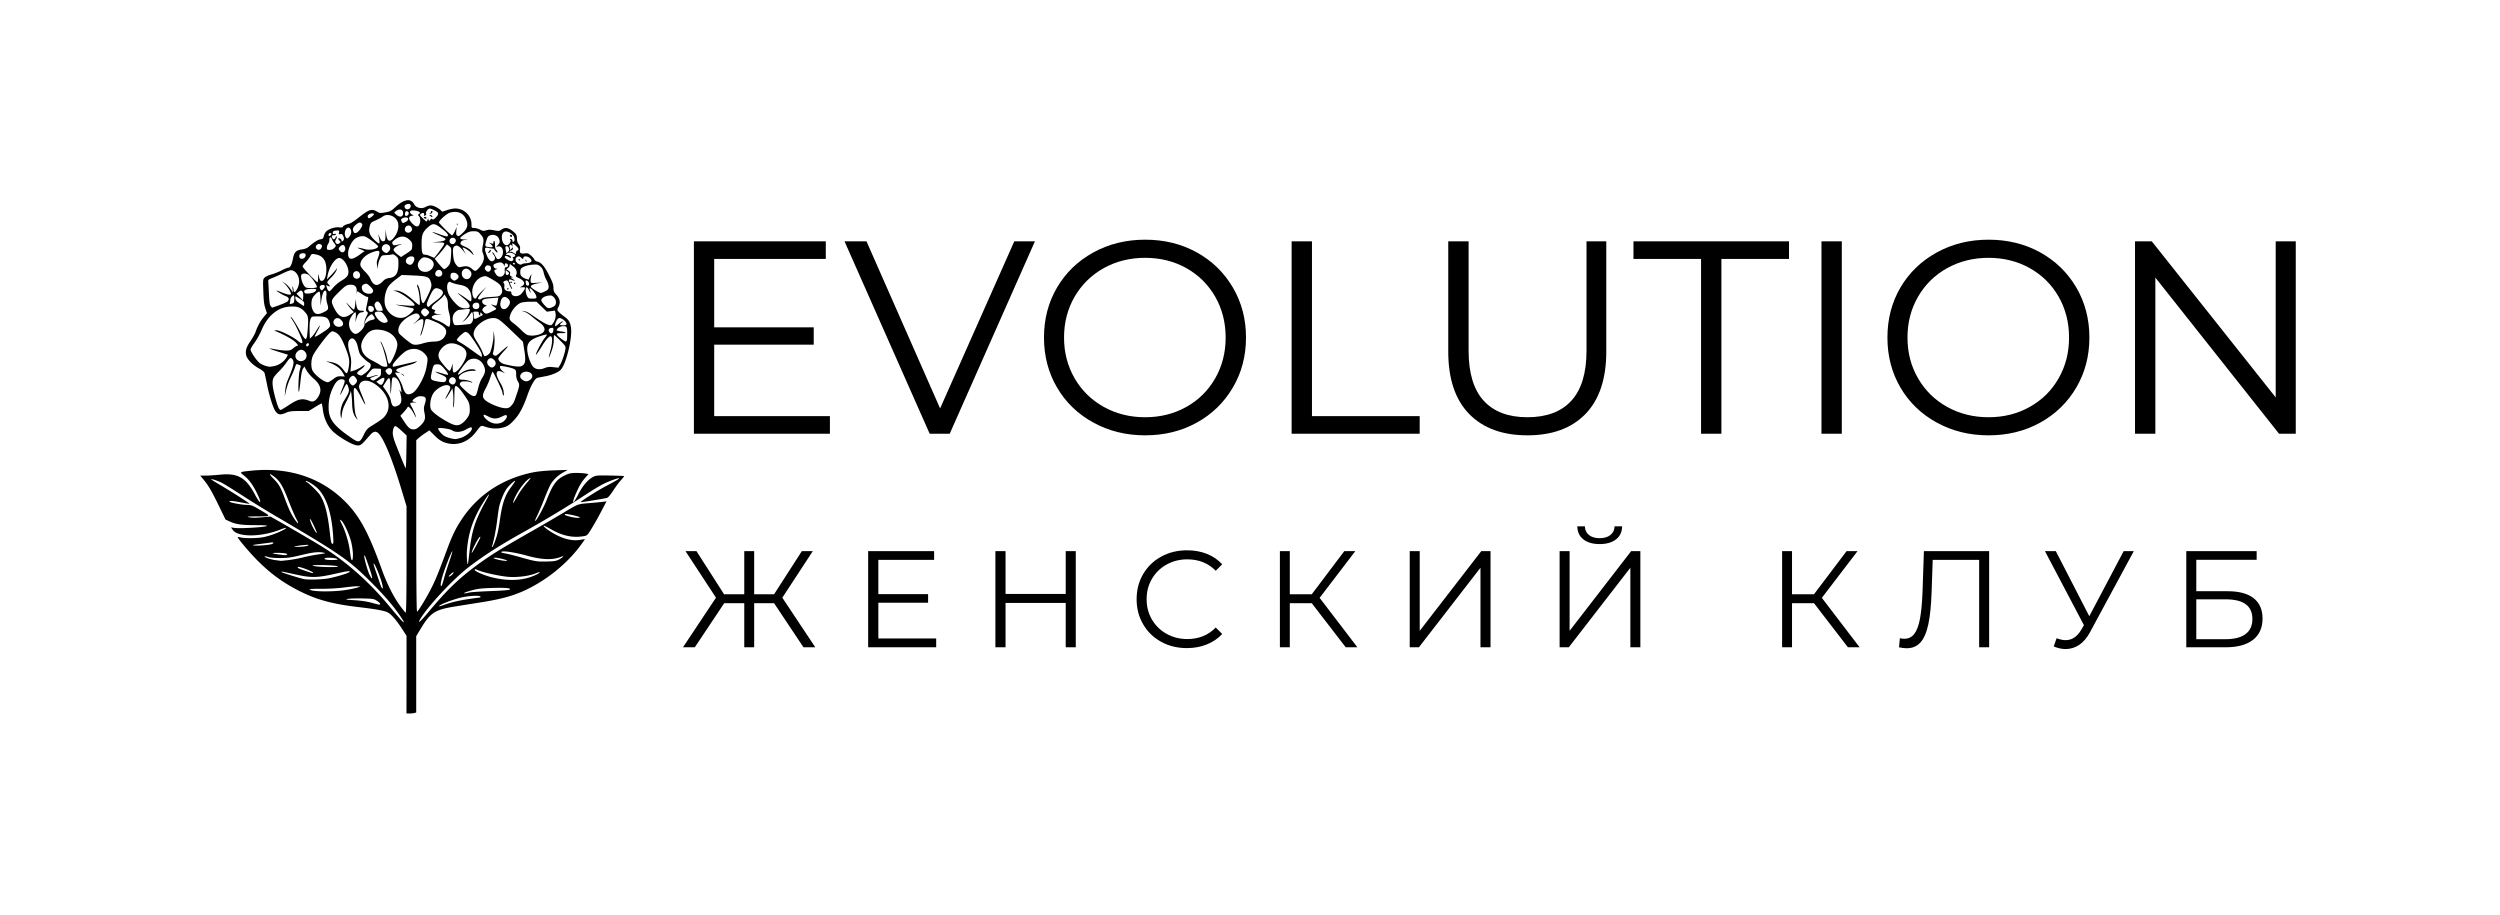
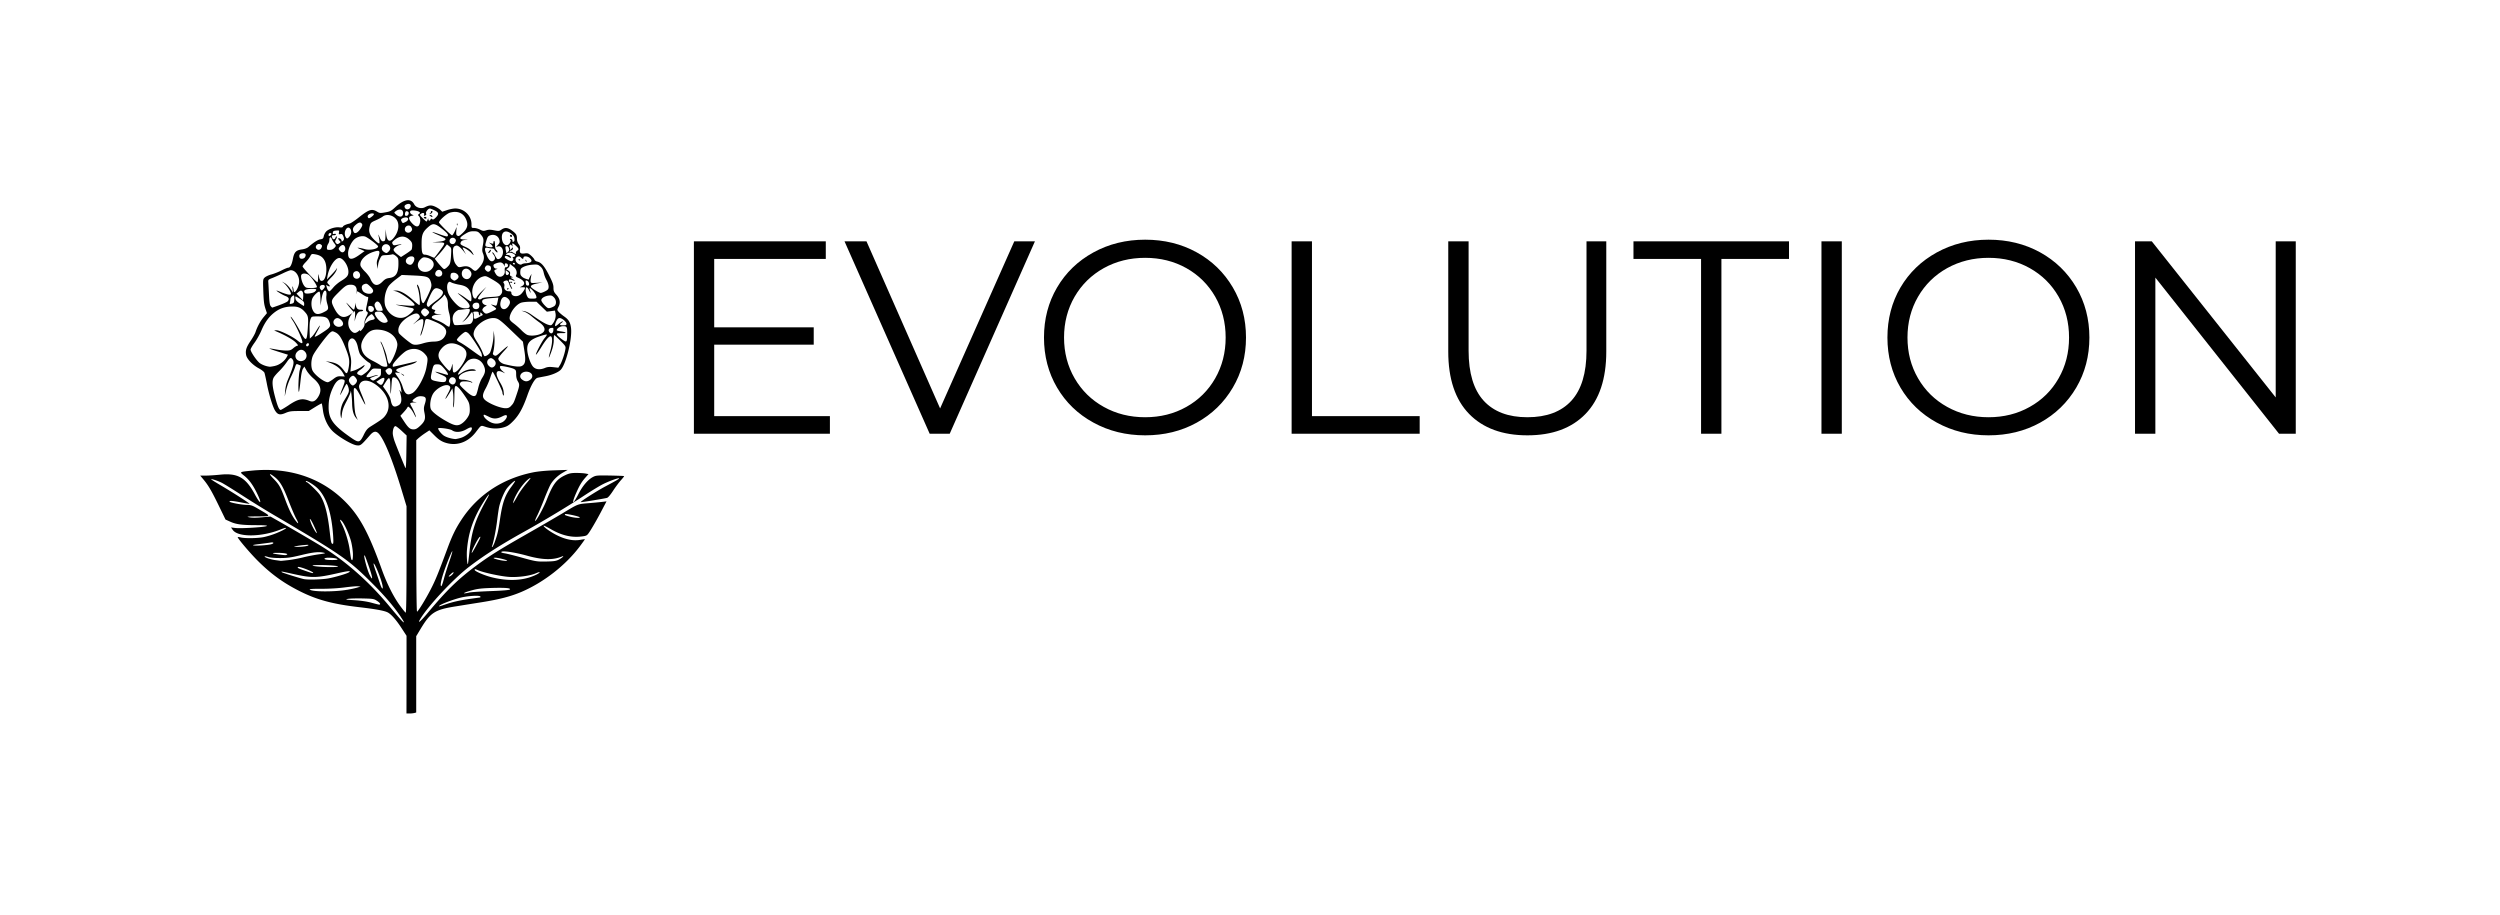
<svg xmlns="http://www.w3.org/2000/svg" id="SvgjsSvg33389" width="4096" height="1498.505" version="1.1">
  <defs id="SvgjsDefs33390" />
  <g id="SvgjsG33391" transform="translate(328, 328) scale(34.4)" opacity="1">
    <defs id="SvgjsDefs10084" />
    <g id="SvgjsG10085" transform="scale(0.228)" opacity="1">
      <g id="SvgjsG10086" class="3vOPgKlSW" transform="translate(-42.899, -35.074) scale(1.737)" fill="#000000">
-         <path d="M49.512 77.258v-4.68l-.594-.914c-.644-.992-1.25-1.68-1.672-1.898-.386-.203-1.449-.399-3.386-.625-3.211-.371-5.102-.88-7.172-1.918-1.977-.992-3.489-2.086-5.094-3.692-.914-.914-2.387-2.652-2.387-2.816 0-.027.164-.012.367.035.582.137 2.165.102 2.856-.062a9.69 9.69 0 0 0 2.16-.782c.68-.343.527-.414-.238-.109-2.297.918-5.102.945-5.735.055l-.214-.301.527.062c.66.083 3.54-.097 3.77-.234.124-.074-.239-.101-1.294-.105-1.714-.004-2.406-.098-3.132-.434l-.532-.242-.796-1.64c-.868-1.786-1.262-2.466-1.86-3.18l-.387-.465h.664c.368 0 1.141-.051 1.72-.11 2.113-.218 3.09.328 4.171 2.34.707 1.317.93 1.254.285-.082-.5-1.031-.968-1.676-1.574-2.152-.555-.438-.558-.438.797-.578 4.41-.465 8.215.718 11.09 3.437 1.91 1.809 3.035 3.832 4.7 8.473.59 1.644 1.363 3.187 2.124 4.246.348.484.68.895.735.91.066.024.101-2.023.101-6.383V57l-.64-2.113c-1.047-3.441-1.989-5.777-2.657-6.57-.34-.403-.656-.368-1.086.12-1.105 1.262-1.144 1.29-1.62 1.235-.52-.058-2.032-.93-2.786-1.61-.648-.581-1.129-1.57-1.265-2.609-.055-.425-.122-.793-.141-.812-.024-.024-.383.172-.805.433l-.765.473h-1.121c-.97 0-1.2.031-1.684.238-.656.278-.93.211-1.25-.308-.281-.457-.75-2-.984-3.25-.114-.59-.243-1.168-.286-1.285-.047-.118-.347-.352-.672-.528-.746-.398-1.437-1.12-1.527-1.597-.105-.555.016-.938.535-1.704.266-.39.536-.875.598-1.074.2-.617.582-1.32.984-1.8l.383-.462-.14-.417c-.207-.618-.254-.958-.301-2.38-.043-1.242-.035-1.288.183-1.495.125-.118.485-.282.797-.364.313-.082.86-.3 1.215-.48.356-.184.715-.332.805-.332.238 0 .43-.36.566-1.07.156-.805.375-1.032 1.074-1.126.325-.043.625-.152.774-.28.664-.579 1.14-.884 1.453-.934.297-.047.355-.102.41-.38a1.36 1.36 0 0 1 .285-.558c.297-.316 1.09-.57 1.578-.504.27.035.403.012.438-.078.05-.133.375-.281.816-.379.133-.031.64-.367 1.121-.754 1.196-.949 1.547-1.058 2.18-.672.297.18.379.188.977.082.59-.101.71-.164 1.234-.648 1.043-.961 1.855-1.078 2.25-.316.207.398.844.574 1.27.355.515-.27.789-.285 1.238-.082.234.105.523.285.64.402l.22.211.585-.195c.32-.11.762-.195.98-.195 1.07 0 1.954.859 1.954 1.902 0 .437.004.441.32.441.176 0 .496.09.707.2.336.175.434.183.746.082.277-.09.496-.09.953 0 .547.109.617.101.875-.082.414-.293.79-.254 1.301.136.492.375.563.504.563.992 0 .192.09.461.21.622.157.21.196.367.157.62-.07.442.062.56.562.493.36-.05.45-.02.762.254.195.172.379.39.41.488.031.098.18.203.332.234.485.098.86.528 1.418 1.625.434.848.543 1.157.543 1.524 0 .387.055.52.336.832.441.488.527.945.277 1.449-.191.383-.191.387.016.621.113.129.402.375.648.547.559.387.754.719.836 1.406.149 1.278-.578 4.262-1.218 4.989-.274.308-1.075.656-1.856.8-.41.078-.84.16-.957.188-.316.074-.793.902-1.223 2.12-.535 1.516-1 2.364-1.691 3.071-.469.48-.695.633-1.117.758a3.646 3.646 0 0 1-2.153-.031c-.68-.211-.539-.285-1.261.644-.977 1.258-2.403 1.707-3.781 1.192-.403-.153-.723-.375-1.168-.82l-.614-.614-.52.344a8.35 8.35 0 0 0-.788.594l-.27.25v10.34c0 6.746.035 10.32.098 10.28.18-.109 1.008-1.464 1.617-2.636.586-1.129.906-1.91 2.004-4.883.59-1.598.996-2.441 1.7-3.516 1.952-2.992 4.94-4.976 8.636-5.722.586-.117 1.543-.211 2.55-.242l1.61-.055-.535.305c-.649.367-1.195.886-1.52 1.437-.132.227-.476 1.02-.77 1.77-.288.75-.667 1.632-.835 1.968-.168.336-.29.63-.262.653.102.101.996-1.508 1.39-2.508.77-1.953 1.192-2.508 2.278-3.008.434-.2.7-.25 1.281-.25.403 0 .899.031 1.102.07l.371.07-.395.446c-.433.492-.71.961-1.093 1.84-.598 1.375-.407 1.469.27.129.487-.973 1.14-1.742 1.745-2.063.364-.191.516-.207 2.055-.18.914.016 1.676.047 1.7.067.019.02-.145.238-.368.48-.223.243-.652.817-.95 1.27-.34.523-.616.848-.753.875-.672.148-3.121.543-3.156.508-.063-.063 1.96-1.352 2.953-1.88 1.332-.706 1.719-.933 1.668-.984-.074-.074-1.22.34-1.961.715-.383.192-1.375.797-2.207 1.344-1.871 1.235-4.844 3.027-7.207 4.34-2.88 1.602-4.832 2.848-6.66 4.242-1.895 1.445-4.973 4.746-5.899 6.32-.344.586.059.258.856-.695 2.347-2.812 3.691-4.125 5.941-5.793 1.559-1.152 2.762-1.906 6.082-3.797a272.877 272.877 0 0 0 4.23-2.453c1.938-1.168 1.817-1.121 3.16-1.234a51.038 51.038 0 0 0 1.68-.16l.477-.059-.66 1.258a38.582 38.582 0 0 1-1.16 2.058c-.48.774-.516.805-.942.875-1.324.215-2.547-.046-3.937-.847-.442-.254-.824-.442-.852-.418-.11.101.778.746 1.574 1.144 1.032.516 1.973.703 2.797.563.309-.055.567-.09.578-.078.012.011-.265.398-.613.863-1.695 2.258-4.32 4.312-6.984 5.457-1.278.55-2.653.91-4.797 1.254-1.04.164-2.445.39-3.129.5-2.54.402-3.04.726-4.27 2.77l-.492.816v9.18l-.218.058a2.922 2.922 0 0 1-.586.059h-.368zm-.691-6.96c-.864-1.278-1.926-2.524-3.497-4.09-2.824-2.821-3.585-3.348-12.168-8.391a120.99 120.99 0 0 1-3.37-2.098c-1.102-.71-2.223-1.406-2.489-1.54-.48-.241-1.227-.487-1.289-.425-.02.02.543.371 1.242.781 1.313.77 3.43 2.13 3.387 2.172-.012.012-.461-.062-1-.164-1.07-.207-1.414-.234-1.414-.105 0 .117 1.508.402 2.133.402.457 0 .636.066 1.464.555 1.446.847 1.457.812-.23.824-1.242.012-1.39.027-.992.11.312.066.824.066 1.511.003l1.043-.093.633.359c1.809 1.023 4.574 2.64 5.567 3.254 2.882 1.785 5.632 4.215 8.035 7.098 1.336 1.605 1.75 2.066 1.808 2.007.024-.023-.148-.316-.378-.656zm5.386-1.5c.875-.302 1.746-.493 3.106-.684a75.343 75.343 0 0 1 1.054-.145c.016 0 .032-.043.032-.098 0-.191-1.504-.105-2.457.137-.895.227-2.281.758-2.47.945-.132.133-.07.121.735-.156zm-7.87-.04c.03-.05-.126-.215-.352-.367-.395-.262-.47-.274-1.786-.305-.757-.015-1.55.008-1.765.055-.332.074-.215.098.8.156.743.043 1.516.156 2.051.3 1.051.282.985.274 1.055.161zm10.694-1.379c.242-.055 1.418-.133 2.617-.176 1.313-.047 2.22-.12 2.286-.183.18-.18-.508-.242-2.145-.196-1.191.036-1.719.094-2.363.27-1.102.297-1.387.508-.39.289zm-14.656-.332c.426-.074.961-.191 1.195-.262l.422-.125-.324-.035c-.18-.02-.902.043-1.613.137-.777.102-1.879.168-2.785.164-1.032-.004-1.465.023-1.399.094.278.277 2.977.293 4.5.023zm4.246-.516c-.133-.75-.949-2.761-1.07-2.64-.027.027.086.441.258.918a83.6 83.6 0 0 1 .504 1.476c.215.672.418.832.312.247zm7.38-.78c.12-.47.413-1.403.644-2.071.676-1.95.379-1.563-.403.535-.515 1.379-.75 2.39-.546 2.39.046 0 .183-.382.304-.855zm10.108-.137c.696-.2 1.414-.547 1.414-.68 0-.04-.191.012-.422.113-.718.32-2.14.516-3.238.45-.96-.06-3.008-.493-3.723-.794-.421-.175-.43-.175-.43-.047 0 .16 1.145.657 2.028.88 1.602.406 3.137.43 4.371.074zm-23.969.058c.836-.16 2.18-.555 2.434-.719.34-.218-.059-.191-1.281.086-2.637.598-3.141.606-5.434.098-1.441-.32-1.465-.324-1.336-.203.078.074 2.066.695 2.633.824.465.106 2.242.055 2.984-.086zm4.875-1.336c-.226-.656-.449-1.261-.492-1.34-.32-.566.21 1.59.566 2.286.407.796.371.347-.074-.946zm9.965.906c.312-.312.223-.433-.098-.128-.16.152-.293.289-.293.3 0 .094.227-.007.391-.172zM38.281 65c0-.152-1.719-.804-1.828-.695-.098.098.023.164.871.457.832.29.96.32.96.238zm2.883-.726c.226-.051.117-.082-.48-.137-.977-.086-2.555-.09-2.47-.004.141.14 2.461.25 2.946.14zm15.91-1.742c.273-2.582.695-3.883 2.054-6.317.2-.351.336-.64.305-.64-.105 0-1.015 1.425-1.402 2.199-.734 1.464-1.11 2.8-1.25 4.457-.059.668.016 1.812.11 1.718.019-.019.1-.656.183-1.414zm10.766.875c.426-.223.715-.512.363-.368-1.078.45-2.324.422-4.191-.093-1.446-.403-2.93-.625-3.086-.465-.07.07.039.12.363.172.254.039 1.059.238 1.79.441 1.964.555 2.109.578 3.28.55.887-.019 1.145-.062 1.485-.237zm-32.543.07c.48-.055 1.293-.207 1.804-.336.512-.129 1.352-.29 1.86-.36.726-.097.863-.136.637-.187-.63-.145-1.309-.074-2.727.27-1.234.3-1.648.359-2.547.363-.644 0-1.223-.047-1.445-.125-.203-.07-.399-.106-.426-.074-.094.093.688.37 1.285.449.32.043.61.082.633.09.027.007.441-.035.922-.09zm26.3.047c-.093-.094-1.085-.332-1.386-.336-.398 0-.254.101.356.246.543.133 1.125.18 1.03.086zm-20.386-.13c0-.112-.496-.206-1.086-.206-.465 0-.649.136-.305.226.317.082 1.39.067 1.39-.02zm1.855-.573c0-.364-.09-1.032-.199-1.489-.21-.879-.855-2.304-1.172-2.594-.254-.226-.238-.136.059.454.383.757.797 2.12.922 3.027.148 1.105.183 1.258.297 1.258.054 0 .093-.293.093-.66zm-7.926-.012c.168-.106-.41-.207-1.195-.207-.726 0-.66.082.153.187.863.114.898.114 1.043.02zm22.711-1.012c.524-.96.63-1.207.47-1.11-.235.145-1.114 1.915-.95 1.915.023 0 .242-.363.48-.805zm-20.203-.066c.165-.102.083-.114-.488-.063a8.269 8.269 0 0 0-1.023.149c-.266.07-.16.082.488.062.457-.015.918-.082 1.023-.148zm22.488-.473c.32-.89.403-1.258.61-2.664.305-2.063.601-2.906 1.406-3.988.254-.34.441-.637.422-.657-.074-.074-.77.575-1.055.989-.316.46-.715 1.437-.87 2.129-.052.23-.165.988-.247 1.683-.129 1.078-.434 2.586-.613 3.059-.031.078-.012.113.047.078.054-.035.191-.316.3-.625zm-26.906.313c.383-.098.34-.278-.046-.211-.176.03-.778.109-1.344.18-.762.093-.938.136-.684.175.371.055 1.645-.031 2.074-.144zm7.454-1.04c-.188-2.746-.805-4.625-1.856-5.675-.441-.442-1.426-1.036-1.426-.864 0 .059.043.106.094.106.152 0 1.379 1.187 1.613 1.562.578.918.914 2.2 1.168 4.422.145 1.285.184 1.438.368 1.438.074 0 .085-.301.039-.989zm-2.348-1.265c-.422-.895-.61-1.004-.281-.164.191.484.613 1.187.672 1.125.023-.024-.153-.457-.395-.961zm-2.094-.785c-.16-.29-.574-1.254-.922-2.153-.668-1.734-1.047-2.375-1.719-2.886-.648-.492-.695-.375-.093.242.687.71.847.988 1.36 2.367.483 1.309.831 2.031 1.26 2.621.415.567.477.457.11-.195zm34.06-.18c-.24-.137-1.642-.43-1.716-.355-.097.097-.015.144.559.3.617.168 1.406.207 1.156.059zm-7.388-2.637c.192-.347.649-.984 1.016-1.418.5-.586.594-.738.375-.601-.66.402-1.688 1.883-1.95 2.8-.066.235-.062.235.071.047.074-.105.297-.48.488-.828zm-13.996-7.738c-.332-.309-.664-.562-.738-.562-.176 0-.328.402-.324.859 0 .2.105.644.234.996.219.598 1.09 2.746 1.285 3.176.06.129.098-.516.118-1.856l.03-2.05zm-4.566.508c.32-.633.453-.785.914-1.074 1.285-.801 1.473-.946 1.742-1.336.63-.899.38-2.168-.613-3.156-1.066-1.063-2.215-1.29-2.54-.504-.105.257-.077.382.263 1.203.597 1.437.578 1.61-.043.383-.38-.75-.63-1.133-.754-1.157-.176-.035-.184.024-.114 1.465.055 1.14.114 1.606.258 1.938l.188.441-.235-.285c-.297-.36-.445-.934-.453-1.785-.008-.657-.152-1.75-.176-1.325-.007.122-.23.633-.496 1.137-.359.684-.5 1.078-.554 1.54-.075.616-.075.616-.145.23-.094-.54.059-1.27.375-1.793.527-.867.61-1.04.61-1.301 0-.273-.184-.766-.286-.762-.03 0-.21.309-.394.68-.188.371-.352.664-.371.644-.02-.02.101-.367.265-.78.36-.903.364-1.016.063-1.09-.414-.102-.8.19-1.129.863-.422.855-.586 1.55-.586 2.472-.004 1.391.543 2.16 2.54 3.563 1.089.766 1.187.754 1.675-.207zm11.691.34c.543-.16 1.223-.692 1.309-1.02.082-.32-.102-.32-.653-.004-.625.36-1.297.407-1.707.117-.258-.18-1.676-.37-1.676-.226 0 .191.41.7.715.887s.89.359 1.34.39c.086.008.383-.058.664-.14zm-4.93-1.414c.602-.555.707-.856.559-1.575-.102-.5-.098-.648.05-1.117.212-.672.126-.86-.417-.898a1.03 1.03 0 0 0-.715.195c-.45.305-.473.445-.082.496.293.035.285.043-.086.055-.227.008-.43.05-.457.097-.027.043.039.227.148.403.211.347.598 1.273.532 1.273-.024 0-.141-.195-.258-.437-.121-.242-.324-.54-.453-.66-.23-.22-.239-.22-.344-.028-.059.106-.27.364-.465.574l-.355.383.425.645c.535.812.746.988 1.16.988.254 0 .434-.094.758-.394zm4.922-.235c.34-.176.735-.605.945-1.023.122-.242.157-.5.13-.942-.036-.53-.098-.699-.493-1.293-.625-.937-1.035-1.386-1.203-1.32-.11.043-.14.297-.148 1.191-.004.625-.047 1.227-.094 1.332-.055.125-.07-.066-.04-.539.028-.402.013-.953-.03-1.218l-.079-.489-.37.61c-.497.812-.645.883-.215.097.394-.722.421-.902.144-1.05-.426-.227-1.504.343-1.89 1.003-.305.52-.426 1.41-.254 1.832.14.344 1.043 1.024 2.093 1.582.743.395 1.086.45 1.5.235zM61 46.906c.371-.175.7-.68.543-.835-.063-.063-.234-.024-.488.105-.657.336-1.075.352-1.633.066-.27-.136-.52-.25-.563-.25-.164 0-.058.27.196.508.605.567 1.3.711 1.941.406zm-25.629-2.085c1.133-.747 1.625-.84 2.488-.485.414.172.742 0 1.063-.55.441-.758.254-1.426-.617-2.169-.293-.25-.657-.671-.809-.937l-.273-.48-.168.257c-.114.172-.211.664-.297 1.489-.07.675-.153 1.253-.184 1.285-.133.133-.047-2.117.098-2.606.086-.285.14-.523.12-.535a3.715 3.715 0 0 0-.288-.129c-.254-.11-.262-.097-.422.39-.09.274-.324.813-.516 1.192a7.499 7.499 0 0 0-.527 1.473l-.176.781.051-.68c.031-.406.152-.918.3-1.269.731-1.73.837-2.18.583-2.516-.203-.27-.32-.207-.73.391a8.393 8.393 0 0 1-.891 1.05c-.278.27-.567.606-.645.755-.215.406-.168 1.054.164 2.304.301 1.141.492 1.582.684 1.582.055 0 .5-.261.988-.586zm26.715.101c.293-.293.344-.394.703-1.473.328-.976.336-1.101.11-1.472-.137-.227-.204-.5-.204-.844 0-.457-.027-.523-.27-.648-.245-.13-1.241-.352-1.554-.352-.238 0-.133.34.188.613l.316.27-.355-.164c-.778-.356-.899.199-.274 1.238.281.469.41.8.45 1.18.038.386.027.488-.051.379a.642.642 0 0 1-.102-.34c0-.2-1.082-2.473-1.18-2.485-.03-.004-.156.313-.28.704s-.376.976-.556 1.304c-.5.899-.437 1.223.32 1.664.657.387 1.587.707 2.051.715.325.004.465-.055.692-.281zm-13.555-.055c.422-.218.469-.746.145-1.765-.04-.125-.008-.106.097.055.153.238.156.234.094-.196-.125-.863-.484-1.465-.879-1.465-.207 0-.223.051-.285.954-.09 1.293-.133 1.34-.14.148-.009-1.18-.11-1.266-.579-.508l-.308.496.425.606c.235.332.457.773.496.98.153.836.364.996.93.7zm9.367-1.3c.051-.098.164-.48.25-.852.086-.371.285-.875.445-1.125.403-.629.45-.953.211-1.496-.343-.777-1.164-1.066-1.84-.656-.308.187-1.363 1.633-1.265 1.73.027.028.242-.086.477-.254.472-.34 1.285-.5 1.601-.316.149.086.082.11-.351.113-.848.008-1.754.524-1.602.914.043.117.184.16.492.16.406 0 1.11.215 1.11.34 0 .031-.086.012-.188-.043-.105-.054-.41-.101-.68-.101-.402 0-.511.039-.601.207-.102.187-.043.273.605.879.762.71 1.153.851 1.344.492zm-7.703-.164c.586-.301 1.488-1.93 1.703-3.063.211-1.117.2-1.223-.164-1.637-.566-.644-1.398-.804-2.191-.422-.485.235-1.692 1.493-1.692 1.762 0 .102.012.184.032.184.058 0 2.609-.594 2.777-.645.144-.047.14-.027-.024.106-.109.086-.437.226-.734.304-1.684.461-1.89.59-1.398.86l.273.148-.316-.058c-.176-.032-.317-.028-.317.015 0 .04.157.29.352.551.191.262.433.746.531 1.074.285.938.563 1.133 1.168.817zm-1.227-2.25c-.183-.145-.18-.149.032-.047.12.058.218.125.218.152 0 .074-.05.055-.25-.105zM43.36 42.28c.11-.105.195-.28.195-.39 0-.192-.316-.586-.464-.586-.204 0-.512.328-.512.543 0 .238.305.629.488.629.055 0 .188-.09.293-.196zm3.422-.3c.191-.465 0-.551-.492-.223l-.414.273.273.22c.313.25.438.195.63-.27zm8.629.086c.183-.524-.512-.828-.742-.325-.094.204-.082.278.07.446.238.265.555.207.672-.121zm-14.727-.348c.414-.316.539-.363.941-.344l.465.02-.144-.278c-.352-.675-.829-1.058-1.805-1.433l-.348-.133.34.055c1.012.164 1.36.382 1.969 1.23.226.317.344.16.469-.625.12-.762.05-1.148-.45-2.39-.437-1.086-.734-1.528-1.164-1.735-.347-.164-.37-.164-.617.016-.348.254-1.808 2.191-2.066 2.746-.254.539-.282 1.414-.059 1.848.281.539 1.39 1.382 1.828 1.39.086 0 .371-.164.637-.363zm13.555.21c.144-.382.058-.491-.617-.776-.371-.157-.66-.301-.64-.325.019-.02.343.055.714.168.375.114.707.207.738.207.164 0 .012-.3-.39-.757-.399-.454-.489-.512-.832-.512-.434 0-.477.058-.676.98-.176.813-.133.903.492 1.035.785.165 1.14.157 1.21-.023zm10.152-.144c.488-.386.203-.968-.477-.968-.613 0-.957.554-.562.898.367.32.691.34 1.035.07zm-18.434-.152c.473-.32.484-.336.48-.789l-.004-.371-.5-.027c-.492-.028-.503-.024-.914.464-.351.422-.386.504-.246.559.094.035.38-.012.64-.105.263-.094.532-.149.599-.122.082.032.07.051-.036.059-.086.004-.328.078-.535.164-.355.149-.363.164-.187.293.246.18.254.18.695-.121zm-1.461-.61c.687-.495.918-1.074.516-1.288-.329-.176-.97-.79-1.11-1.063-.07-.137-.18-.5-.242-.809-.191-.93-.684-1.328-1.023-.84-.207.294-.192.712.054 1.606.164.602.192.89.137 1.465l-.066.715.441-.133c.242-.074.645-.27.89-.438.372-.25.43-.27.344-.105-.058.11-.277.316-.488.46-.433.302-.484.477-.168.602.313.125.297.13.723-.18zm3.195-.027c.285-.406-.148-.8-.535-.488-.215.176-.219.191-.055.438.204.308.399.328.59.05zm8.035-.402c.493-.527.938-1.324.985-1.762.058-.527-.203-.883-.895-1.203-.836-.39-1.507-.265-2.074.38-.383.437-.476.827-.297 1.257.137.328 1.098 1.45 1.239 1.45.09 0 .27-.43.324-.782.023-.133.047.031.054.367.012.52.04.61.192.61.098 0 .308-.145.473-.317zm10.445-.23c.282-.118.528-.141.985-.09l.613.066.2-.324c.222-.363.546-1.3.644-1.871.062-.364.047-.395-.602-1.051-.367-.371-.699-.676-.734-.676s-.063.258-.059.574c.004.387-.082.829-.27 1.368-.152.437-.292.777-.316.754-.023-.024.055-.38.172-.793.235-.844.282-1.555.114-1.727-.168-.168-.586.277-1.172 1.234-.27.442-.555.856-.633.922-.242.2.676-1.597 1.012-1.976.171-.2.289-.387.253-.422-.035-.035-.445.07-.914.234-1.093.379-1.445.754-1.437 1.527.008.668.398 1.801.734 2.137.32.32.828.36 1.414.113zm-6.07-.227c.227-.25.164-.578-.152-.813-.207-.156-.297-.168-.461-.082-.324.172-.371.559-.106.844.27.29.493.305.72.051zm-26.402-.02c.543-.117 1.164-.586 1.414-1.074l.137-.265-1.133-.356c-.62-.195-1.117-.371-1.094-.39.02-.02.364.027.766.105s.969.14 1.254.14c.441 0 .574-.046.86-.292.183-.16.406-.293.495-.293.118 0 .051-.118-.222-.399-.332-.344-1.317-.894-2.387-1.344-.238-.101-.238-.101.078-.109.39-.008 1.914.73 2.508 1.215.512.422.687.441.594.074-.125-.496-.746-1.848-1.086-2.367-.188-.281-.324-.531-.305-.55.063-.063.61.769 1.145 1.75.71 1.292.8 1.26.91-.306.094-1.398.07-1.554-.344-2.02-.422-.48-.797-.651-1.441-.655-.852-.008-1.516.195-2.145.656-.71.523-1.21 1.203-1.644 2.226-.188.442-.555 1.102-.82 1.465s-.481.739-.481.832c0 .266.726 1.336 1.094 1.618.289.218.812.41 1.218.445.067.004.344-.04.622-.098zm13.504.036c.063-.106-.48-2.204-.664-2.555-.082-.16-.148-.328-.148-.371.015-.254.61 1.16.73 1.738.211 1 .274 1.082.524.668.449-.734.812-1.773.761-2.168-.125-.922-1.039-1.617-2.238-1.7-.762-.054-1.223.184-1.7.876-.386.566-.491 1.031-.339 1.539.168.562.543.941 1.316 1.332.383.191.801.43.926.531.23.18.742.25.824.11zm16.191-.032c.414-.222.48-.636.29-1.824l-.173-1.082-1.254-1.203c-1.539-1.48-1.769-1.644-2.316-1.644-.91 0-2.098.832-2.312 1.617-.118.422-.059.59.457 1.394.214.332.468.824.566 1.09.098.27.207.488.25.488.21 0 .563-.246.664-.465.195-.425.395-1.414.406-2.027l.016-.586.082.637c.074.566-.004 1.539-.164 2.07-.031.102.027.207.156.274.18.093.274.047.738-.38.965-.882 1.2-.968.457-.167-.39.418-.707.84-.707.93 0 .261.356.578.758.675 1.227.301 1.805.356 2.09.203zm-26.09-.773c.254-.254.25-.664-.015-.945-.274-.293-.614-.29-.914.015-.45.45-.18 1.13.445 1.13a.78.78 0 0 0 .488-.196zm21.238-.688c-.066-.296-1.12-1.949-1.543-2.41-.11-.12-.285-.219-.39-.219-.204 0-1.043.778-1.043.961 0 .059.18.2.398.313.219.11.773.476 1.23.808 1.067.774 1.333.95 1.38.903.019-.02.007-.18-.032-.352zm-20.77-1.101c.02-.094-.031-.164-.113-.164-.156 0-.285.234-.188.336.098.097.266.004.301-.172zm13.77-.164a4.92 4.92 0 0 1 1.2-.196c.69 0 1.093-.183 1.359-.613.441-.723.101-1.242-1.16-1.773-1.055-.446-1.149-.442-1.223.031-.086.527-.457 1.703-.52 1.64-.027-.027.02-.261.106-.523.215-.648.3-1.36.176-1.433-.157-.098-.555.093-1.016.48-.23.195-.164.113.148-.184.5-.476.555-.562.461-.742-.203-.379-.52-.351-1.28.102-.981.582-1.446 1.347-1.204 1.98.055.149 1.137 1.055 1.547 1.301.285.172.7.149 1.402-.07zm17.293-1.09c.008-.875-.031-.961-.488-.961-.344 0-.774.273-.774.492 0 .035.207.094.465.13.703.093.825.233.192.218-.297-.008-.575.02-.614.058-.097.098.118.34.641.72.527.382.57.331.578-.661zm-30.148-.45c.16-.28.34-.542.399-.577.058-.036-.055.23-.254.59-.2.359-.36.68-.36.71 0 .106.344-.074 1.098-.574.824-.547.879-.664.613-1.297-.18-.426-.453-.535-1.367-.535-.691 0-.719.008-.828.274-.125.304-.156.722-.125 1.718l.02.676.253-.238c.141-.13.387-.469.547-.75zm26.973.415c.653-.309.59-.836-.16-1.371a17.603 17.603 0 0 1-.977-.766c-.253-.219-.628-.453-.832-.523l-.367-.125.344.05c.187.028.54.192.781.364 1.055.75 1.735 1.164 2.086 1.27.352.105.39.097.559-.126.277-.36.41-.844.336-1.23l-.067-.344-.976.133-1.242-1.196h-.793c-.446 0-.93.059-1.106.133-.644.27-1.332 1.219-1.336 1.844 0 .207.11.348.512.648.281.211.687.57.902.797.215.227.524.473.684.551.363.168 1.172.113 1.648-.113zm-21.684-.328c.371-.344.543-.696.488-.993-.027-.144.055-.441.204-.73.23-.45.238-.496.086-.61s-.153-.171 0-.882c.199-.918.195-.903.027-.903-.074 0-.363-.152-.645-.343a6.823 6.823 0 0 0-.539-.34c-.02 0-.05.121-.074.27-.023.148-.023.062-.004-.192.047-.578-.183-.86-.707-.86-.484 0-.672.118-1.531.977-.875.871-.902.985-.473 1.832.555 1.094 1.106 1.324 1.895.797l.469-.312-.235-.254a8.063 8.063 0 0 1-.515-.645c-.243-.336-.208-.316.242.145.52.53.527.535.597.293.04-.133.086-.442.098-.684l.023-.441.07.558c.087.684.22.856.653.856.2 0 .313.039.274.097-.032.055-.137.098-.23.098-.302 0-.52.242-.661.738l-.137.48.055-.609c.031-.336.016-.609-.031-.609-.153 0-.496.43-.66.824-.223.535-.118 1.168.253 1.543.329.328.559.305 1.004-.105zm23.191-.094c.028-.305.016-.32-.242-.293-.309.035-.414.293-.219.527.2.239.43.121.465-.238zm-25.465-.508c.258-.137.238-.445-.05-.734-.278-.278-.56-.309-.778-.086-.465.465.223 1.144.828.82zm13.06-.535a3.35 3.35 0 0 0-.122-1.035 4.01 4.01 0 0 1-.152-1.02c0-.394-.059-.652-.203-.886l-.203-.333-.192.247c-.105.136-.453.445-.773.691-.637.488-.746.781-.332.883.199.05.226.09.132.203-.164.2-.011.309.5.351.418.036.415.04-.109.055-.535.016-.855.188-.73.39.03.048.308.18.62.298.313.113.743.34.958.5.21.16.43.277.484.261s.11-.285.129-.601zm13.07.246c.183-.16.386-.289.452-.289.067.004.02.074-.101.16-.324.227-.27.324.172.324.32 0 .39-.035.39-.187 0-.238-.535-.692-.82-.692-.152 0-.266.102-.383.344-.168.352-.215.633-.105.633.03 0 .21-.133.394-.293zm-10.735.043c.383-.078.551-.711.356-1.348-.047-.152-.102-.11-.332.239-.153.23-.422.527-.602.664l-.324.242.258-.285c.363-.403.668-.934.668-1.172 0-.188-.036-.196-.563-.13-.308.04-.64.075-.738.079-.098.004-.309.137-.465.293-.309.309-.383.816-.187 1.32.093.25.101.254.902.196a14.09 14.09 0 0 0 1.023-.102zm-11.754-.496c.399-.067.434-.168.172-.512-.18-.234-.18-.234-.43-.047-.293.219-.558.633-.558.875 0 .153.027.149.23-.043a1.31 1.31 0 0 1 .586-.273zm1.899.144c.015-.09-.133-.386-.336-.66-.325-.433-.41-.492-.72-.492-.507 0-.608.145-.37.547.304.516.738.836 1.094.8.191-.019.312-.09.336-.195zm10.984-.492c.226-.12.43-.23.453-.246.023-.015-.032-.101-.121-.191-.137-.137-.168-.14-.176-.024a.987.987 0 0 0 .004.223c.008.043-.031.05-.086.02-.055-.036-.102-.149-.102-.25 0-.153-.07-.192-.351-.192s-.34.031-.293.156c.031.086.058.282.058.442 0 .343.082.351.618.066zm-8.723-.082c.45-.27.879-.68.879-.836 0-.07-.098-.144-.219-.172l-1.246-.242c-.563-.11-.828-.18-.586-.156 1.844.168 2.148.168 2.148.023 0-.304-1.648-1.488-2.277-1.64l-.308-.074.34-.012c.488-.016 1.245.406 2.035 1.125.375.344.726.62.78.62.15 0 .024-1.417-.175-2.026-.121-.364-.133-.48-.043-.407.168.141.3.602.375 1.297.066.625.207.98.356.887.125-.078.71-1.254.87-1.742.094-.293.098-.465.012-.75-.195-.656-.39-.735-2.047-.813l-1.46-.066-.68.516c-.375.285-.777.656-.895.828-.457.656-.632 1.859-.363 2.5.457 1.09 1.668 1.636 2.504 1.132zm2.539-.183c.105-.106.195-.239.195-.293 0-.149-.37-.489-.531-.489-.18 0-.445.266-.445.446 0 .16.34.53.488.53.055 0 .184-.089.293-.194zm-12.539-.297c.633-.305.668-.383.477-1.035-.102-.344-.141-.711-.106-.957.031-.22.016-.461-.035-.543-.184-.286-.43.14-.55.953l-.114.757-.012-.8c-.008-.457-.055-.828-.117-.864-.125-.078-.637.387-.832.758-.164.313-.18.934-.035 1.317.246.648.61.761 1.32.418zm20.395-.168c.531-.266.535-.242-.105-.688-.184-.125-.137-.125.324.02.226.07.246.035.379-.617l.066-.332-.867.07c-.5.039-.922.125-.996.2-.192.187-.055.51.258.616.242.082.246.094.07.153a.712.712 0 0 0-.324.27c-.114.179-.102.234.09.44.246.262.343.25 1.109-.132zm-14.301-.203c0-.239-.191-.407-.461-.407-.184 0-.227.051-.227.29 0 .34.247.523.512.382.094-.05.172-.172.172-.265zm1.023-.04c-.246-.835-.609-1.128-.879-.706-.105.16-.101.257.024.562.137.336.18.367.535.367s.383-.02.32-.219zm11.574-.12c.07-.083.094-.25.059-.391-.047-.192-.125-.246-.348-.246-.355 0-.55.289-.39.586.125.23.508.258.683.05zm3.59-.239c.25-.37.223-.64-.09-.91-.398-.344-.738-.184-.87.414-.192.852.488 1.203.96.5zm-4.777.2c.25-.16.008-.602-.606-1.106-.328-.27-.64-.54-.695-.594-.168-.176.531.254 1.024.63.261.194.5.331.53.3.122-.121.052-.871-.113-1.192-.242-.476-.566-.675-1.293-.8-.347-.059-.761-.176-.921-.254-.262-.133-.297-.13-.414.031-.192.262-.157.898.07 1.371.242.504.906 1.274 1.308 1.52.309.187.887.238 1.11.097zm10.25-.169c.316-.203.3-.75-.031-1.082-.211-.21-.313-.242-.637-.199-.484.067-.867.309-.867.555 0 .105.176.371.386.594.332.347.426.398.66.34a1.91 1.91 0 0 0 .493-.211zM34.245 32.8c.473-.168.914-.375.98-.457.227-.285.141-.473-.3-.64-.368-.141-1.172-.645-1.028-.645.028 0 .32.11.653.246.332.133.714.246.851.246.215 0 .242-.031.188-.219-.094-.316-.524-.926-.817-1.16l-.254-.203.344.195c.188.106.492.407.672.668l.332.473-.059-.442c-.039-.292-.027-.375.028-.246.047.11.09.293.094.414.015.555.542-.117.652-.832.12-.796-.375-1.585-.996-1.585-.094 0-.524.167-.957.378-.434.207-1.008.461-1.278.567-.464.18-.488.203-.46.527.015.184.05.863.082 1.508.042.86.097 1.219.207 1.344.082.094.164.172.18.172s.413-.137.886-.305zm18.05.105c.036-.058.392-.343.786-.636.953-.707 1.059-1.149.34-1.422-.484-.184-.68-.035-1.09.84-.21.449-.383.902-.383 1.004 0 .296.211.43.348.214zm-15.093-.261c-.004-.211-.098-.328-.465-.559-.633-.398-.625-.398-.59-.086.024.207.153.36.508.598.262.176.492.316.512.316s.035-.12.035-.27zm-1.188-.543c.016-.254-.011-.457-.066-.457-.152 0-.402.293-.402.472 0 .09-.028.262-.059.38-.05.195-.031.206.223.14.25-.066.281-.121.308-.531zm.989-.906c-.153-.184-.22-.176-.496.05l-.23.188.78.805.032-.454c.015-.25-.024-.515-.086-.59zm21.574.812c.074-.074.515-.144 1.105-.176.895-.047 1-.074 1.176-.289.14-.176.18-.328.14-.57-.085-.52-.277-.727-1.14-1.23-.773-.45-.824-.465-1.184-.356-.921.277-1.504 1.48-1.156 2.394.11.29.356.332.434.079.031-.098.304-.415.61-.707l.554-.536-.504.618c-.277.34-.504.68-.504.757 0 .172.309.18.473.016zm6.558-.129c0-.215-.176-.535-.468-.848-.313-.335-.434-.343-.31-.019.153.402.102.414-.105.02-.105-.204-.234-.368-.289-.368-.187 0-.152.684.059 1.09.129.246.195.277.629.277.375 0 .484-.035.484-.152zm-1.914-.344c.227-.175.547-.656.547-.816 0-.031-.144-.055-.316-.055h-.317l.242-.125c.493-.25.325-.675-.39-.996-.332-.148-.371-.199-.285-.36.148-.277.011-.73-.286-.956-.144-.11-.316-.242-.382-.297-.09-.078-.121-.055-.121.09 0 .105-.094.258-.204.336l-.203.144.254.164c.188.121.239.223.2.383-.04.16.003.242.171.324.207.102.211.11.032.121-.168.008-.157.032.074.157.27.144.375.297.148.21-.488-.183-.562-.183-.562.008 0 .145.047.18.195.141.11-.027.195-.004.195.055s-.066.082-.148.05c-.191-.074-.184-.007.043.465.121.25.14.352.058.282-.074-.063-.21-.32-.3-.579-.145-.406-.2-.46-.399-.421-.281.054-.386.195-.246.336.059.058.078.222.051.367-.066.336.172.586.559.586.21 0 .285.047.285.175 0 .438.664.559 1.113.207zm-1.601-.675a.1.1 0 0 1 .101-.098c.059 0 .078.043.043.098-.031.054-.078.097-.101.097-.024 0-.043-.043-.043-.097zm.828-.684c.03-.055.078-.098.101-.098.024 0 .043.043.043.098a.1.1 0 0 1-.101.098c-.059 0-.078-.043-.043-.098zm-23.97 1.023c.29-.261.235-.34-.234-.34-.691 0-1.039.102-1.039.297 0 .098.055.2.121.23.23.102.961-.015 1.153-.187zm6.91.13c.204-.2.13-.407-.269-.782-.355-.332-.41-.355-.683-.258-.32.114-.395.407-.196.782.18.34.907.503 1.145.261zm20.833-.196c.328-.184.379-.262.379-.555 0-.187-.11-.527-.242-.754a3.544 3.544 0 0 1-.348-.91c-.078-.355-.191-.566-.414-.754-.281-.234-.363-.254-.945-.21-.61.042-1.239.269-1.391.503-.04.059-.07.243-.07.403 0 .312.05.414.304.613.188.148.77.328.743.234-.012-.035.054-.199.144-.36l.164-.292-.058.34a6.582 6.582 0 0 0-.06.39c.009.399 0 .395.731.348l.707-.047-.605.117c-.621.121-.879.27-.77.442.114.183.973.703 1.16.703.106 0 .36-.098.571-.215zm-25.527-.43c.203-.246.613-.593.914-.777.762-.465.926-.672.914-1.156-.016-.711-.633-1.625-1.098-1.625-.523 0-1.238 1.101-1.422 2.195l-.066.39.516-.538c.285-.297.57-.625.632-.735.094-.156.098-.129.012.137-.058.184-.3.535-.539.781-.683.715-.668.672-.414.942.164.175.188.242.082.242a.467.467 0 0 1-.27-.121c-.101-.098-.109-.067-.054.172.074.316.215.539.344.539.043 0 .246-.2.453-.446zm-1.152.141c.25-.266.16-.496-.172-.457-.285.035-.39.3-.203.523.148.18.148.18.375-.062zm-.817-.188c.098-.156-.73-1.355-1.05-1.519-.395-.203-.801-.145-.84.125-.043.312.148.945.378 1.238.18.23.27.258.825.258.343 0 .648-.047.683-.101zm25.516-.449c-.02-.152-.113-.289-.23-.332-.18-.066-.196-.039-.16.258.027.25.085.332.23.332.148 0 .184-.055.16-.258zm-17.62-.219c.292-.3.468-.39.835-.44.774-.102 1.082-.59 1.082-1.72 0-.629-.02-.683-.308-.926-.196-.164-.364-.234-.465-.19-.086.034-.399.073-.696.085-.53.02-.539.023-.757.45a2.344 2.344 0 0 0-.23.823l-.013.395-.09-.402c-.07-.309-.054-.504.067-.832.36-.97.281-1.09-.531-.82-.992.327-1.68 1.074-1.536 1.66.036.144.282.464.543.718.262.254.547.633.637.844.356.863.848.984 1.457.355zm-7.743-.476c.008-.488.02-.516.078-.219.106.535.219.672.465.578.46-.172.613-1.699.242-2.406-.238-.453-.57-.672-1.176-.77-.379-.062-.406-.046-.57.266-.094.18-.34.492-.539.692-.203.199-.367.43-.367.515 0 .14 1.617 1.856 1.781 1.89.039.009.078-.237.086-.546zm16.668.215c.121-.082.219-.23.219-.328 0-.27-.336-.516-.653-.48-.23.027-.28.081-.308.339-.024.23.027.348.191.465.274.191.281.191.547.004zm-11.641-.36c.098-.308-.148-.675-.43-.64-.304.035-.453.27-.37.594.097.394.683.43.8.05zm13.27.098c.21-.3.191-.559-.059-.828-.386-.414-.96-.18-.96.39 0 .598.695.895 1.019.434zm-3.48-.191c.277-.278-.004-.79-.38-.692-.28.074-.453.461-.288.66.148.18.503.196.667.032zm7.484-.07a.647.647 0 0 0 .152-.415c-.035-.43.004-.547.172-.535.258.02.285-.387.031-.453-.156-.04-.203-.004-.207.156l-.007.211-.102-.21a.566.566 0 0 0-.336-.27c-.254-.063-.918.172-.918.324 0 .234.137.402.328.41.207.008.207.008-.012.094-.27.11-.27.156-.027.558.227.375.649.434.922.13zm.621-.13c.074-.09.035-.171-.133-.296l-.234-.176v.297c0 .312.183.398.367.175zm-9.41-.476c.707-.559.41-1.36-.567-1.516-.297-.047-.39-.011-.644.242-.387.387-.41.895-.059 1.247.313.312.895.328 1.27.03zm7.164.09c.168-.168.144-.535-.04-.606-.273-.105-.421-.062-.534.145-.086.164-.075.242.058.39.196.215.344.235.512.07zm-1.379-.297c.59-.625.77-1.2.55-1.75-.136-.34-.14-.477-.03-1.047.136-.73.09-.906-.372-1.398-.21-.227-.332-.27-.746-.27-.402 0-.605.066-1.054.348-.715.449-.727.62-.047.644.488.016.492.02.097.055-.285.027-.445.098-.515.23-.137.258-.07.34.469.578.543.243.773.438.976.829.137.27.117.257-.238-.106-.32-.328-1.004-.723-1.004-.578 0 .02.094.207.203.41l.203.371-.226-.293c-.422-.543-.762-.812-.961-.761-.356.093-.426.285-.368 1.046.055.743.157 1.028.477 1.383.164.184.234.196.61.11.519-.118.843-.047 1.199.27.355.312.421.308.78-.071zm-3.55-.39c.14-.188.198-.477.237-1.157.051-.902.051-.906-.218-1.121l-.274-.219-.34.453c-.187.25-.515.637-.734.864l-.394.41.25.324c.136.176.386.469.554.648.281.305.32.317.52.188.117-.078.297-.254.398-.39zm-4.274-.384c.199-.386.101-.668-.239-.668-.64 0-.94.68-.417.942.3.148.472.078.652-.274zm13.449.164c.742-.035.933-.265.539-.632-.254-.235-.762-.27-.762-.051 0 .082-.039.144-.086.144-.047 0-.14-.066-.207-.144-.27-.324-.754-.05-.648.363.074.297.55.586.726.442.07-.059.27-.114.442-.122zm.027-.316c-.055-.14-.043-.152.055-.055.066.067.097.145.066.176s-.086-.023-.12-.121zm-.836-.133c0-.058.043-.078.098-.043.055.032.097.078.097.102s-.042.043-.097.043a.1.1 0 0 1-.098-.102zm-.441.492c-.031-.054-.102-.097-.153-.097a.096.096 0 0 0-.093.097c0 .055.07.098.152.098s.125-.043.094-.098zm-2.512-.41c.172-.172.145-.41-.086-.699-.11-.14-.156-.258-.101-.258.054 0 .175.145.261.317.09.175.203.367.25.43.14.175.465.034.621-.266.348-.668-.054-1.43-.601-1.137-.117.063-.086-.008.094-.2.226-.241.265-.35.214-.59-.113-.515-.605-.772-1.132-.589-.23.082-.313.195-.434.598-.2.676-.191.722.156.789.63.125.754.004.356-.34l-.219-.188.27.098c.234.082.269.07.269-.098 0-.105.043-.19.098-.19.054 0 .097.214.097.476 0 .304.055.52.149.597.082.067.148.184.148.258 0 .094-.058.074-.195-.062-.11-.106-.195-.227-.195-.27 0-.039-.11-.078-.246-.086a2.892 2.892 0 0 1-.465-.07c-.43-.11-.492.05-.274.668.293.836.645 1.133.965.812zm-.594-1.094c.098-.128.192-.195.211-.144.04.11-.168.379-.293.379-.05 0-.011-.106.086-.235zm2.903 1.047c.035-.09.011-.195-.047-.23-.067-.043-.032-.086.093-.121.266-.07.258-.23-.015-.38-.309-.167-.578-.175-.805-.019-.18.125-.16.145.168.172.16.012.406.246.332.32-.031.032-.168-.015-.308-.105-.247-.16-.442-.14-.442.047 0 .125.59.48.797.48.09 0 .188-.074.223-.164zm-25.04-.332c.169-.316.047-.496-.32-.46-.324.03-.445.226-.332.523.082.215.524.172.649-.063zm6.516-.257l.645-.461-.48-.22c-.45-.202-.458-.214-.141-.167.187.027.468.094.625.14.601.192 1.62-.015 1.62-.324 0-.12-.905-.828-1.448-1.133-.332-.183-.926-.085-1.329.223-.421.324-.832 1.18-.832 1.742 0 .809.407.868 1.344.2zm9.617-.415c.817-1.113.82-1.074-.086-1.093l-.765-.016.703-.059c.703-.058 1.035-.21.852-.398-.051-.05-.446-.25-.875-.437-.957-.422-.825-.45.25-.055.437.16.835.27.886.238.2-.121.063-.348-.465-.777-1.011-.824-1.23-.864-1.843-.324-.625.55-.77.898-.774 1.882-.008 1.168.067 1.422.414 1.422.149 0 .442.086.656.188.215.101.415.183.442.187.027 0 .3-.344.61-.761zm-3.324-.226c.043-.067.074-.29.078-.496 0-.305-.062-.442-.336-.696-.539-.507-1.168-.496-1.8.036-.286.238-.317.304-.223.476.098.18.152.192.516.11.222-.051.453-.07.515-.047.059.023.02.047-.086.054-.316.012-.828.375-.828.586 0 .114.184.332.445.532l.446.34.601-.387c.332-.215.633-.442.676-.508zm12.551.387c-.027-.07.035-.18.137-.246.254-.16.234-.254-.133-.598-.379-.356-.508-.379-.43-.078.051.199.043.203-.074.047-.101-.137-.148-.149-.234-.047a.23.23 0 0 0-.02.265c.047.078.063.172.04.215-.094.153.09.074.218-.094.121-.16.129-.16.133.008 0 .098-.086.203-.191.23-.11.028-.196.094-.196.145 0 .051.043.067.098.032.055-.032.195.007.316.093.266.188.407.196.34.024zm-15.305-.164c.235-.235.25-.516.043-.727a.495.495 0 0 0-.777.086c-.172.266-.086.55.226.73.239.141.29.13.512-.09zm14.461-.372c-.047-.168-.137-.261-.258-.261-.187 0-.199.093-.086.633.016.082.036.164.04.187.003.023.09-.035.19-.129.138-.125.169-.234.114-.43zm-19.727.262c.137-.254-.02-.672-.25-.672-.21 0-.558.375-.48.516.242.422.547.488.726.156zm-2.816-.34c.097-.218.09-.273-.063-.386-.328-.243-.8.187-.543.496.188.226.48.172.61-.11zm1.535.043c.246-.261.246-.285.004-.59a2.4 2.4 0 0 1-.293-.507c-.121-.317-.297-.243-.297.129a.88.88 0 0 1-.144.457.933.933 0 0 0-.149.457c-.004.242.031.27.336.27a.7.7 0 0 0 .535-.216zm21.145-.664c.094-.183.113-.293.047-.293-.059 0-.078-.047-.043-.101.043-.07.105-.067.2.011.073.063.112.153.081.2s.016.086.098.086c.097 0 .152-.09.152-.25 0-.36-.144-.582-.539-.825-.648-.398-1.094-.03-.96.797.112.711.675.93.964.38zm.004-.773c-.066-.11.086-.223.176-.133.093.094.074.227-.032.227a.197.197 0 0 1-.148-.09zm-20.52.84c.16-.118.164-.141.02-.286-.231-.23-.208-.398.039-.269.109.059.195.176.195.258 0 .125.027.133.148.035.176-.145.184-.3.035-.629-.086-.187-.164-.234-.328-.191-.191.046-.21.023-.168-.204.047-.246.032-.257-.328-.226-.3.023-.387.074-.41.242-.023.172.008.203.172.16.113-.031.2-.004.2.055s-.11.11-.247.11c-.25 0-.289.066-.184.331.082.22.305.192.38-.043.035-.109.1-.171.148-.144.047.027.012.18-.078.332-.137.234-.14.305-.032.437.157.192.215.196.442.028zm13.94-.114c.087-.183.083-.277-.015-.39-.23-.278-.687-.117-.687.242 0 .414.527.527.699.148zm-9.136-.222a24.61 24.61 0 0 0-.113-.61c-.027-.132.016-.074.098.137.199.512.316.633.543.574.168-.043.195-.144.207-.746l.015-.695.059.558c.105 1 .508 1.102 1.074.27.41-.602.516-1.348.258-1.844-.332-.637-1.235-.898-1.738-.504-.137.106-.516.309-.844.453-.524.227-.61.305-.696.614-.136.496-.125.761.06 1.148.155.328.858 1.012 1.042 1.012.055 0 .066-.156.031-.367zm-3.586-.477c.243-.308.262-.742.043-.96-.375-.376-.816.48-.527 1.019.14.261.238.25.484-.059zm-2.246-.172c.078-.093.082-.156.012-.199-.137-.086-.297.023-.297.2 0 .179.137.179.285.003zm15.887-.277c.567-.535.656-1.008.328-1.688-.34-.699-1.023-.96-1.89-.718-.387.105-1.328.941-1.328 1.175 0 .13 1.445 1.551 1.574 1.551.086 0 .36-.484.488-.879.055-.164.063-.066.027.286-.039.375-.015.55.075.609.207.129.261.105.726-.332zm-.738-1.008c.004-.113.027-.137.059-.058.027.07.023.156-.008.187s-.055-.023-.051-.129zm-11.57.516c.191-.293.234-.434.164-.547-.16-.258-.383-.227-.75.094-.36.316-.426.55-.25.879.14.265.5.082.836-.426zm6.039.367c.18-.18.191-.281.05-.535-.198-.375-.777-.176-.777.265 0 .371.454.543.727.27zm1.035-.879c.14-.375.114-.789-.062-.969-.145-.144-.145-.168.008-.281.14-.102.144-.14.03-.234-.183-.153-.874-.246-1.03-.141-.172.113-.051.387.207.477.191.066.187.078-.082.125-.434.082-.43.382.011.87.43.481.774.54.918.153zm-1.656-.289c.387-.2.395-.535.016-.535a.909.909 0 0 0-.453.129c-.149.11-.157.168-.063.34.137.253.137.253.504.062zm2.629-.266c.066-.168.09-.18.094-.05.008.21.187.226.265.023.043-.113.09-.121.192-.039.101.086.199.043.43-.184.417-.418.382-.62-.149-.875-.242-.117-.5-.214-.566-.214-.204 0-.54.445-.45.593.047.078.035.16-.035.207-.18.114-.262.09-.203-.058.082-.211-.133-.282-.36-.121-.202.14-.199.148.196.543.219.218.422.398.453.398.027 0 .09-.098.14-.219zm-.379-.164c-.098-.058-.102-.097-.012-.152a.184.184 0 0 1 .215.027c.13.13-.035.227-.203.125zm.73-.258c-.16-.117-.164-.136-.03-.136.085 0 .187.047.222.105.101.168.012.184-.195.035zm-.078-.3c.067-.028.121-.114.121-.188s.043-.137.098-.137c.055 0 .098.036.098.079 0 .117-.219.312-.336.304-.055-.004-.047-.03.02-.058zm-6.972.351c.316-.25.328-.383.03-.383-.315 0-.6.23-.526.426.082.211.183.203.492-.043zm3.754-.343c.05-.528-.407-.676-.91-.29-.192.149-.192.153.085.399.395.351.786.3.825-.11zm.656.046c.043-.129.015-.238-.067-.293-.203-.128-.324-.046-.359.239-.023.207.012.261.164.261.113 0 .223-.086.262-.207zm.219-.808c.136-.301-.059-.496-.391-.395-.293.094-.379.239-.262.453.14.258.524.223.653-.062z" />
+         <path d="M49.512 77.258v-4.68l-.594-.914c-.644-.992-1.25-1.68-1.672-1.898-.386-.203-1.449-.399-3.386-.625-3.211-.371-5.102-.88-7.172-1.918-1.977-.992-3.489-2.086-5.094-3.692-.914-.914-2.387-2.652-2.387-2.816 0-.027.164-.012.367.035.582.137 2.165.102 2.856-.062a9.69 9.69 0 0 0 2.16-.782c.68-.343.527-.414-.238-.109-2.297.918-5.102.945-5.735.055l-.214-.301.527.062c.66.083 3.54-.097 3.77-.234.124-.074-.239-.101-1.294-.105-1.714-.004-2.406-.098-3.132-.434l-.532-.242-.796-1.64c-.868-1.786-1.262-2.466-1.86-3.18l-.387-.465h.664c.368 0 1.141-.051 1.72-.11 2.113-.218 3.09.328 4.171 2.34.707 1.317.93 1.254.285-.082-.5-1.031-.968-1.676-1.574-2.152-.555-.438-.558-.438.797-.578 4.41-.465 8.215.718 11.09 3.437 1.91 1.809 3.035 3.832 4.7 8.473.59 1.644 1.363 3.187 2.124 4.246.348.484.68.895.735.91.066.024.101-2.023.101-6.383V57l-.64-2.113c-1.047-3.441-1.989-5.777-2.657-6.57-.34-.403-.656-.368-1.086.12-1.105 1.262-1.144 1.29-1.62 1.235-.52-.058-2.032-.93-2.786-1.61-.648-.581-1.129-1.57-1.265-2.609-.055-.425-.122-.793-.141-.812-.024-.024-.383.172-.805.433l-.765.473h-1.121c-.97 0-1.2.031-1.684.238-.656.278-.93.211-1.25-.308-.281-.457-.75-2-.984-3.25-.114-.59-.243-1.168-.286-1.285-.047-.118-.347-.352-.672-.528-.746-.398-1.437-1.12-1.527-1.597-.105-.555.016-.938.535-1.704.266-.39.536-.875.598-1.074.2-.617.582-1.32.984-1.8l.383-.462-.14-.417c-.207-.618-.254-.958-.301-2.38-.043-1.242-.035-1.288.183-1.495.125-.118.485-.282.797-.364.313-.082.86-.3 1.215-.48.356-.184.715-.332.805-.332.238 0 .43-.36.566-1.07.156-.805.375-1.032 1.074-1.126.325-.043.625-.152.774-.28.664-.579 1.14-.884 1.453-.934.297-.047.355-.102.41-.38a1.36 1.36 0 0 1 .285-.558c.297-.316 1.09-.57 1.578-.504.27.035.403.012.438-.078.05-.133.375-.281.816-.379.133-.031.64-.367 1.121-.754 1.196-.949 1.547-1.058 2.18-.672.297.18.379.188.977.082.59-.101.71-.164 1.234-.648 1.043-.961 1.855-1.078 2.25-.316.207.398.844.574 1.27.355.515-.27.789-.285 1.238-.082.234.105.523.285.64.402l.22.211.585-.195c.32-.11.762-.195.98-.195 1.07 0 1.954.859 1.954 1.902 0 .437.004.441.32.441.176 0 .496.09.707.2.336.175.434.183.746.082.277-.09.496-.09.953 0 .547.109.617.101.875-.082.414-.293.79-.254 1.301.136.492.375.563.504.563.992 0 .192.09.461.21.622.157.21.196.367.157.62-.07.442.062.56.562.493.36-.05.45-.02.762.254.195.172.379.39.41.488.031.098.18.203.332.234.485.098.86.528 1.418 1.625.434.848.543 1.157.543 1.524 0 .387.055.52.336.832.441.488.527.945.277 1.449-.191.383-.191.387.016.621.113.129.402.375.648.547.559.387.754.719.836 1.406.149 1.278-.578 4.262-1.218 4.989-.274.308-1.075.656-1.856.8-.41.078-.84.16-.957.188-.316.074-.793.902-1.223 2.12-.535 1.516-1 2.364-1.691 3.071-.469.48-.695.633-1.117.758a3.646 3.646 0 0 1-2.153-.031c-.68-.211-.539-.285-1.261.644-.977 1.258-2.403 1.707-3.781 1.192-.403-.153-.723-.375-1.168-.82l-.614-.614-.52.344a8.35 8.35 0 0 0-.788.594l-.27.25v10.34c0 6.746.035 10.32.098 10.28.18-.109 1.008-1.464 1.617-2.636.586-1.129.906-1.91 2.004-4.883.59-1.598.996-2.441 1.7-3.516 1.952-2.992 4.94-4.976 8.636-5.722.586-.117 1.543-.211 2.55-.242l1.61-.055-.535.305c-.649.367-1.195.886-1.52 1.437-.132.227-.476 1.02-.77 1.77-.288.75-.667 1.632-.835 1.968-.168.336-.29.63-.262.653.102.101.996-1.508 1.39-2.508.77-1.953 1.192-2.508 2.278-3.008.434-.2.7-.25 1.281-.25.403 0 .899.031 1.102.07l.371.07-.395.446c-.433.492-.71.961-1.093 1.84-.598 1.375-.407 1.469.27.129.487-.973 1.14-1.742 1.745-2.063.364-.191.516-.207 2.055-.18.914.016 1.676.047 1.7.067.019.02-.145.238-.368.48-.223.243-.652.817-.95 1.27-.34.523-.616.848-.753.875-.672.148-3.121.543-3.156.508-.063-.063 1.96-1.352 2.953-1.88 1.332-.706 1.719-.933 1.668-.984-.074-.074-1.22.34-1.961.715-.383.192-1.375.797-2.207 1.344-1.871 1.235-4.844 3.027-7.207 4.34-2.88 1.602-4.832 2.848-6.66 4.242-1.895 1.445-4.973 4.746-5.899 6.32-.344.586.059.258.856-.695 2.347-2.812 3.691-4.125 5.941-5.793 1.559-1.152 2.762-1.906 6.082-3.797a272.877 272.877 0 0 0 4.23-2.453c1.938-1.168 1.817-1.121 3.16-1.234a51.038 51.038 0 0 0 1.68-.16l.477-.059-.66 1.258a38.582 38.582 0 0 1-1.16 2.058c-.48.774-.516.805-.942.875-1.324.215-2.547-.046-3.937-.847-.442-.254-.824-.442-.852-.418-.11.101.778.746 1.574 1.144 1.032.516 1.973.703 2.797.563.309-.055.567-.09.578-.078.012.011-.265.398-.613.863-1.695 2.258-4.32 4.312-6.984 5.457-1.278.55-2.653.91-4.797 1.254-1.04.164-2.445.39-3.129.5-2.54.402-3.04.726-4.27 2.77l-.492.816v9.18l-.218.058a2.922 2.922 0 0 1-.586.059h-.368zm-.691-6.96c-.864-1.278-1.926-2.524-3.497-4.09-2.824-2.821-3.585-3.348-12.168-8.391a120.99 120.99 0 0 1-3.37-2.098c-1.102-.71-2.223-1.406-2.489-1.54-.48-.241-1.227-.487-1.289-.425-.02.02.543.371 1.242.781 1.313.77 3.43 2.13 3.387 2.172-.012.012-.461-.062-1-.164-1.07-.207-1.414-.234-1.414-.105 0 .117 1.508.402 2.133.402.457 0 .636.066 1.464.555 1.446.847 1.457.812-.23.824-1.242.012-1.39.027-.992.11.312.066.824.066 1.511.003l1.043-.093.633.359c1.809 1.023 4.574 2.64 5.567 3.254 2.882 1.785 5.632 4.215 8.035 7.098 1.336 1.605 1.75 2.066 1.808 2.007.024-.023-.148-.316-.378-.656zm5.386-1.5c.875-.302 1.746-.493 3.106-.684a75.343 75.343 0 0 1 1.054-.145c.016 0 .032-.043.032-.098 0-.191-1.504-.105-2.457.137-.895.227-2.281.758-2.47.945-.132.133-.07.121.735-.156zm-7.87-.04c.03-.05-.126-.215-.352-.367-.395-.262-.47-.274-1.786-.305-.757-.015-1.55.008-1.765.055-.332.074-.215.098.8.156.743.043 1.516.156 2.051.3 1.051.282.985.274 1.055.161zm10.694-1.379c.242-.055 1.418-.133 2.617-.176 1.313-.047 2.22-.12 2.286-.183.18-.18-.508-.242-2.145-.196-1.191.036-1.719.094-2.363.27-1.102.297-1.387.508-.39.289zm-14.656-.332c.426-.074.961-.191 1.195-.262l.422-.125-.324-.035c-.18-.02-.902.043-1.613.137-.777.102-1.879.168-2.785.164-1.032-.004-1.465.023-1.399.094.278.277 2.977.293 4.5.023zm4.246-.516c-.133-.75-.949-2.761-1.07-2.64-.027.027.086.441.258.918a83.6 83.6 0 0 1 .504 1.476c.215.672.418.832.312.247zm7.38-.78c.12-.47.413-1.403.644-2.071.676-1.95.379-1.563-.403.535-.515 1.379-.75 2.39-.546 2.39.046 0 .183-.382.304-.855zm10.108-.137c.696-.2 1.414-.547 1.414-.68 0-.04-.191.012-.422.113-.718.32-2.14.516-3.238.45-.96-.06-3.008-.493-3.723-.794-.421-.175-.43-.175-.43-.047 0 .16 1.145.657 2.028.88 1.602.406 3.137.43 4.371.074zm-23.969.058c.836-.16 2.18-.555 2.434-.719.34-.218-.059-.191-1.281.086-2.637.598-3.141.606-5.434.098-1.441-.32-1.465-.324-1.336-.203.078.074 2.066.695 2.633.824.465.106 2.242.055 2.984-.086zm4.875-1.336c-.226-.656-.449-1.261-.492-1.34-.32-.566.21 1.59.566 2.286.407.796.371.347-.074-.946zm9.965.906c.312-.312.223-.433-.098-.128-.16.152-.293.289-.293.3 0 .094.227-.007.391-.172zM38.281 65c0-.152-1.719-.804-1.828-.695-.098.098.023.164.871.457.832.29.96.32.96.238zm2.883-.726c.226-.051.117-.082-.48-.137-.977-.086-2.555-.09-2.47-.004.141.14 2.461.25 2.946.14zm15.91-1.742c.273-2.582.695-3.883 2.054-6.317.2-.351.336-.64.305-.64-.105 0-1.015 1.425-1.402 2.199-.734 1.464-1.11 2.8-1.25 4.457-.059.668.016 1.812.11 1.718.019-.019.1-.656.183-1.414zm10.766.875c.426-.223.715-.512.363-.368-1.078.45-2.324.422-4.191-.093-1.446-.403-2.93-.625-3.086-.465-.07.07.039.12.363.172.254.039 1.059.238 1.79.441 1.964.555 2.109.578 3.28.55.887-.019 1.145-.062 1.485-.237zm-32.543.07c.48-.055 1.293-.207 1.804-.336.512-.129 1.352-.29 1.86-.36.726-.097.863-.136.637-.187-.63-.145-1.309-.074-2.727.27-1.234.3-1.648.359-2.547.363-.644 0-1.223-.047-1.445-.125-.203-.07-.399-.106-.426-.074-.094.093.688.37 1.285.449.32.043.61.082.633.09.027.007.441-.035.922-.09zm26.3.047c-.093-.094-1.085-.332-1.386-.336-.398 0-.254.101.356.246.543.133 1.125.18 1.03.086zm-20.386-.13c0-.112-.496-.206-1.086-.206-.465 0-.649.136-.305.226.317.082 1.39.067 1.39-.02zm1.855-.573c0-.364-.09-1.032-.199-1.489-.21-.879-.855-2.304-1.172-2.594-.254-.226-.238-.136.059.454.383.757.797 2.12.922 3.027.148 1.105.183 1.258.297 1.258.054 0 .093-.293.093-.66zm-7.926-.012c.168-.106-.41-.207-1.195-.207-.726 0-.66.082.153.187.863.114.898.114 1.043.02zm22.711-1.012c.524-.96.63-1.207.47-1.11-.235.145-1.114 1.915-.95 1.915.023 0 .242-.363.48-.805zm-20.203-.066c.165-.102.083-.114-.488-.063a8.269 8.269 0 0 0-1.023.149c-.266.07-.16.082.488.062.457-.015.918-.082 1.023-.148zm22.488-.473c.32-.89.403-1.258.61-2.664.305-2.063.601-2.906 1.406-3.988.254-.34.441-.637.422-.657-.074-.074-.77.575-1.055.989-.316.46-.715 1.437-.87 2.129-.052.23-.165.988-.247 1.683-.129 1.078-.434 2.586-.613 3.059-.031.078-.012.113.047.078.054-.035.191-.316.3-.625zm-26.906.313c.383-.098.34-.278-.046-.211-.176.03-.778.109-1.344.18-.762.093-.938.136-.684.175.371.055 1.645-.031 2.074-.144zm7.454-1.04c-.188-2.746-.805-4.625-1.856-5.675-.441-.442-1.426-1.036-1.426-.864 0 .059.043.106.094.106.152 0 1.379 1.187 1.613 1.562.578.918.914 2.2 1.168 4.422.145 1.285.184 1.438.368 1.438.074 0 .085-.301.039-.989zm-2.348-1.265c-.422-.895-.61-1.004-.281-.164.191.484.613 1.187.672 1.125.023-.024-.153-.457-.395-.961zm-2.094-.785c-.16-.29-.574-1.254-.922-2.153-.668-1.734-1.047-2.375-1.719-2.886-.648-.492-.695-.375-.093.242.687.71.847.988 1.36 2.367.483 1.309.831 2.031 1.26 2.621.415.567.477.457.11-.195zm34.06-.18c-.24-.137-1.642-.43-1.716-.355-.097.097-.015.144.559.3.617.168 1.406.207 1.156.059zm-7.388-2.637c.192-.347.649-.984 1.016-1.418.5-.586.594-.738.375-.601-.66.402-1.688 1.883-1.95 2.8-.066.235-.062.235.071.047.074-.105.297-.48.488-.828zm-13.996-7.738c-.332-.309-.664-.562-.738-.562-.176 0-.328.402-.324.859 0 .2.105.644.234.996.219.598 1.09 2.746 1.285 3.176.06.129.098-.516.118-1.856l.03-2.05zm-4.566.508c.32-.633.453-.785.914-1.074 1.285-.801 1.473-.946 1.742-1.336.63-.899.38-2.168-.613-3.156-1.066-1.063-2.215-1.29-2.54-.504-.105.257-.077.382.263 1.203.597 1.437.578 1.61-.043.383-.38-.75-.63-1.133-.754-1.157-.176-.035-.184.024-.114 1.465.055 1.14.114 1.606.258 1.938l.188.441-.235-.285c-.297-.36-.445-.934-.453-1.785-.008-.657-.152-1.75-.176-1.325-.007.122-.23.633-.496 1.137-.359.684-.5 1.078-.554 1.54-.075.616-.075.616-.145.23-.094-.54.059-1.27.375-1.793.527-.867.61-1.04.61-1.301 0-.273-.184-.766-.286-.762-.03 0-.21.309-.394.68-.188.371-.352.664-.371.644-.02-.02.101-.367.265-.78.36-.903.364-1.016.063-1.09-.414-.102-.8.19-1.129.863-.422.855-.586 1.55-.586 2.472-.004 1.391.543 2.16 2.54 3.563 1.089.766 1.187.754 1.675-.207zm11.691.34c.543-.16 1.223-.692 1.309-1.02.082-.32-.102-.32-.653-.004-.625.36-1.297.407-1.707.117-.258-.18-1.676-.37-1.676-.226 0 .191.41.7.715.887s.89.359 1.34.39c.086.008.383-.058.664-.14zm-4.93-1.414c.602-.555.707-.856.559-1.575-.102-.5-.098-.648.05-1.117.212-.672.126-.86-.417-.898a1.03 1.03 0 0 0-.715.195c-.45.305-.473.445-.082.496.293.035.285.043-.086.055-.227.008-.43.05-.457.097-.027.043.039.227.148.403.211.347.598 1.273.532 1.273-.024 0-.141-.195-.258-.437-.121-.242-.324-.54-.453-.66-.23-.22-.239-.22-.344-.028-.059.106-.27.364-.465.574l-.355.383.425.645c.535.812.746.988 1.16.988.254 0 .434-.094.758-.394zm4.922-.235c.34-.176.735-.605.945-1.023.122-.242.157-.5.13-.942-.036-.53-.098-.699-.493-1.293-.625-.937-1.035-1.386-1.203-1.32-.11.043-.14.297-.148 1.191-.004.625-.047 1.227-.094 1.332-.055.125-.07-.066-.04-.539.028-.402.013-.953-.03-1.218l-.079-.489-.37.61c-.497.812-.645.883-.215.097.394-.722.421-.902.144-1.05-.426-.227-1.504.343-1.89 1.003-.305.52-.426 1.41-.254 1.832.14.344 1.043 1.024 2.093 1.582.743.395 1.086.45 1.5.235zM61 46.906c.371-.175.7-.68.543-.835-.063-.063-.234-.024-.488.105-.657.336-1.075.352-1.633.066-.27-.136-.52-.25-.563-.25-.164 0-.058.27.196.508.605.567 1.3.711 1.941.406zm-25.629-2.085c1.133-.747 1.625-.84 2.488-.485.414.172.742 0 1.063-.55.441-.758.254-1.426-.617-2.169-.293-.25-.657-.671-.809-.937l-.273-.48-.168.257c-.114.172-.211.664-.297 1.489-.07.675-.153 1.253-.184 1.285-.133.133-.047-2.117.098-2.606.086-.285.14-.523.12-.535a3.715 3.715 0 0 0-.288-.129c-.254-.11-.262-.097-.422.39-.09.274-.324.813-.516 1.192a7.499 7.499 0 0 0-.527 1.473l-.176.781.051-.68c.031-.406.152-.918.3-1.269.731-1.73.837-2.18.583-2.516-.203-.27-.32-.207-.73.391a8.393 8.393 0 0 1-.891 1.05c-.278.27-.567.606-.645.755-.215.406-.168 1.054.164 2.304.301 1.141.492 1.582.684 1.582.055 0 .5-.261.988-.586zm26.715.101c.293-.293.344-.394.703-1.473.328-.976.336-1.101.11-1.472-.137-.227-.204-.5-.204-.844 0-.457-.027-.523-.27-.648-.245-.13-1.241-.352-1.554-.352-.238 0-.133.34.188.613l.316.27-.355-.164c-.778-.356-.899.199-.274 1.238.281.469.41.8.45 1.18.038.386.027.488-.051.379a.642.642 0 0 1-.102-.34c0-.2-1.082-2.473-1.18-2.485-.03-.004-.156.313-.28.704s-.376.976-.556 1.304c-.5.899-.437 1.223.32 1.664.657.387 1.587.707 2.051.715.325.004.465-.055.692-.281zm-13.555-.055c.422-.218.469-.746.145-1.765-.04-.125-.008-.106.097.055.153.238.156.234.094-.196-.125-.863-.484-1.465-.879-1.465-.207 0-.223.051-.285.954-.09 1.293-.133 1.34-.14.148-.009-1.18-.11-1.266-.579-.508l-.308.496.425.606c.235.332.457.773.496.98.153.836.364.996.93.7zm9.367-1.3c.051-.098.164-.48.25-.852.086-.371.285-.875.445-1.125.403-.629.45-.953.211-1.496-.343-.777-1.164-1.066-1.84-.656-.308.187-1.363 1.633-1.265 1.73.027.028.242-.086.477-.254.472-.34 1.285-.5 1.601-.316.149.086.082.11-.351.113-.848.008-1.754.524-1.602.914.043.117.184.16.492.16.406 0 1.11.215 1.11.34 0 .031-.086.012-.188-.043-.105-.054-.41-.101-.68-.101-.402 0-.511.039-.601.207-.102.187-.043.273.605.879.762.71 1.153.851 1.344.492zm-7.703-.164c.586-.301 1.488-1.93 1.703-3.063.211-1.117.2-1.223-.164-1.637-.566-.644-1.398-.804-2.191-.422-.485.235-1.692 1.493-1.692 1.762 0 .102.012.184.032.184.058 0 2.609-.594 2.777-.645.144-.047.14-.027-.024.106-.109.086-.437.226-.734.304-1.684.461-1.89.59-1.398.86l.273.148-.316-.058c-.176-.032-.317-.028-.317.015 0 .04.157.29.352.551.191.262.433.746.531 1.074.285.938.563 1.133 1.168.817zm-1.227-2.25c-.183-.145-.18-.149.032-.047.12.058.218.125.218.152 0 .074-.05.055-.25-.105zM43.36 42.28c.11-.105.195-.28.195-.39 0-.192-.316-.586-.464-.586-.204 0-.512.328-.512.543 0 .238.305.629.488.629.055 0 .188-.09.293-.196zm3.422-.3c.191-.465 0-.551-.492-.223l-.414.273.273.22c.313.25.438.195.63-.27zm8.629.086c.183-.524-.512-.828-.742-.325-.094.204-.082.278.07.446.238.265.555.207.672-.121zm-14.727-.348c.414-.316.539-.363.941-.344l.465.02-.144-.278c-.352-.675-.829-1.058-1.805-1.433l-.348-.133.34.055c1.012.164 1.36.382 1.969 1.23.226.317.344.16.469-.625.12-.762.05-1.148-.45-2.39-.437-1.086-.734-1.528-1.164-1.735-.347-.164-.37-.164-.617.016-.348.254-1.808 2.191-2.066 2.746-.254.539-.282 1.414-.059 1.848.281.539 1.39 1.382 1.828 1.39.086 0 .371-.164.637-.363zm13.555.21c.144-.382.058-.491-.617-.776-.371-.157-.66-.301-.64-.325.019-.02.343.055.714.168.375.114.707.207.738.207.164 0 .012-.3-.39-.757-.399-.454-.489-.512-.832-.512-.434 0-.477.058-.676.98-.176.813-.133.903.492 1.035.785.165 1.14.157 1.21-.023zm10.152-.144c.488-.386.203-.968-.477-.968-.613 0-.957.554-.562.898.367.32.691.34 1.035.07zm-18.434-.152c.473-.32.484-.336.48-.789l-.004-.371-.5-.027c-.492-.028-.503-.024-.914.464-.351.422-.386.504-.246.559.094.035.38-.012.64-.105.263-.094.532-.149.599-.122.082.032.07.051-.036.059-.086.004-.328.078-.535.164-.355.149-.363.164-.187.293.246.18.254.18.695-.121zm-1.461-.61c.687-.495.918-1.074.516-1.288-.329-.176-.97-.79-1.11-1.063-.07-.137-.18-.5-.242-.809-.191-.93-.684-1.328-1.023-.84-.207.294-.192.712.054 1.606.164.602.192.89.137 1.465l-.066.715.441-.133c.242-.074.645-.27.89-.438.372-.25.43-.27.344-.105-.058.11-.277.316-.488.46-.433.302-.484.477-.168.602.313.125.297.13.723-.18zm3.195-.027c.285-.406-.148-.8-.535-.488-.215.176-.219.191-.055.438.204.308.399.328.59.05zm8.035-.402c.493-.527.938-1.324.985-1.762.058-.527-.203-.883-.895-1.203-.836-.39-1.507-.265-2.074.38-.383.437-.476.827-.297 1.257.137.328 1.098 1.45 1.239 1.45.09 0 .27-.43.324-.782.023-.133.047.031.054.367.012.52.04.61.192.61.098 0 .308-.145.473-.317zm10.445-.23c.282-.118.528-.141.985-.09l.613.066.2-.324c.222-.363.546-1.3.644-1.871.062-.364.047-.395-.602-1.051-.367-.371-.699-.676-.734-.676s-.063.258-.059.574c.004.387-.082.829-.27 1.368-.152.437-.292.777-.316.754-.023-.024.055-.38.172-.793.235-.844.282-1.555.114-1.727-.168-.168-.586.277-1.172 1.234-.27.442-.555.856-.633.922-.242.2.676-1.597 1.012-1.976.171-.2.289-.387.253-.422-.035-.035-.445.07-.914.234-1.093.379-1.445.754-1.437 1.527.008.668.398 1.801.734 2.137.32.32.828.36 1.414.113zm-6.07-.227c.227-.25.164-.578-.152-.813-.207-.156-.297-.168-.461-.082-.324.172-.371.559-.106.844.27.29.493.305.72.051zm-26.402-.02c.543-.117 1.164-.586 1.414-1.074l.137-.265-1.133-.356c-.62-.195-1.117-.371-1.094-.39.02-.02.364.027.766.105s.969.14 1.254.14c.441 0 .574-.046.86-.292.183-.16.406-.293.495-.293.118 0 .051-.118-.222-.399-.332-.344-1.317-.894-2.387-1.344-.238-.101-.238-.101.078-.109.39-.008 1.914.73 2.508 1.215.512.422.687.441.594.074-.125-.496-.746-1.848-1.086-2.367-.188-.281-.324-.531-.305-.55.063-.063.61.769 1.145 1.75.71 1.292.8 1.26.91-.306.094-1.398.07-1.554-.344-2.02-.422-.48-.797-.651-1.441-.655-.852-.008-1.516.195-2.145.656-.71.523-1.21 1.203-1.644 2.226-.188.442-.555 1.102-.82 1.465s-.481.739-.481.832c0 .266.726 1.336 1.094 1.618.289.218.812.41 1.218.445.067.004.344-.04.622-.098zm13.504.036c.063-.106-.48-2.204-.664-2.555-.082-.16-.148-.328-.148-.371.015-.254.61 1.16.73 1.738.211 1 .274 1.082.524.668.449-.734.812-1.773.761-2.168-.125-.922-1.039-1.617-2.238-1.7-.762-.054-1.223.184-1.7.876-.386.566-.491 1.031-.339 1.539.168.562.543.941 1.316 1.332.383.191.801.43.926.531.23.18.742.25.824.11zm16.191-.032c.414-.222.48-.636.29-1.824l-.173-1.082-1.254-1.203c-1.539-1.48-1.769-1.644-2.316-1.644-.91 0-2.098.832-2.312 1.617-.118.422-.059.59.457 1.394.214.332.468.824.566 1.09.098.27.207.488.25.488.21 0 .563-.246.664-.465.195-.425.395-1.414.406-2.027l.016-.586.082.637c.074.566-.004 1.539-.164 2.07-.031.102.027.207.156.274.18.093.274.047.738-.38.965-.882 1.2-.968.457-.167-.39.418-.707.84-.707.93 0 .261.356.578.758.675 1.227.301 1.805.356 2.09.203zm-26.09-.773c.254-.254.25-.664-.015-.945-.274-.293-.614-.29-.914.015-.45.45-.18 1.13.445 1.13a.78.78 0 0 0 .488-.196zm21.238-.688c-.066-.296-1.12-1.949-1.543-2.41-.11-.12-.285-.219-.39-.219-.204 0-1.043.778-1.043.961 0 .059.18.2.398.313.219.11.773.476 1.23.808 1.067.774 1.333.95 1.38.903.019-.02.007-.18-.032-.352zm-20.77-1.101c.02-.094-.031-.164-.113-.164-.156 0-.285.234-.188.336.098.097.266.004.301-.172zm13.77-.164a4.92 4.92 0 0 1 1.2-.196c.69 0 1.093-.183 1.359-.613.441-.723.101-1.242-1.16-1.773-1.055-.446-1.149-.442-1.223.031-.086.527-.457 1.703-.52 1.64-.027-.027.02-.261.106-.523.215-.648.3-1.36.176-1.433-.157-.098-.555.093-1.016.48-.23.195-.164.113.148-.184.5-.476.555-.562.461-.742-.203-.379-.52-.351-1.28.102-.981.582-1.446 1.347-1.204 1.98.055.149 1.137 1.055 1.547 1.301.285.172.7.149 1.402-.07zm17.293-1.09c.008-.875-.031-.961-.488-.961-.344 0-.774.273-.774.492 0 .035.207.094.465.13.703.093.825.233.192.218-.297-.008-.575.02-.614.058-.097.098.118.34.641.72.527.382.57.331.578-.661zm-30.148-.45c.16-.28.34-.542.399-.577.058-.036-.055.23-.254.59-.2.359-.36.68-.36.71 0 .106.344-.074 1.098-.574.824-.547.879-.664.613-1.297-.18-.426-.453-.535-1.367-.535-.691 0-.719.008-.828.274-.125.304-.156.722-.125 1.718l.02.676.253-.238c.141-.13.387-.469.547-.75zm26.973.415c.653-.309.59-.836-.16-1.371a17.603 17.603 0 0 1-.977-.766c-.253-.219-.628-.453-.832-.523l-.367-.125.344.05c.187.028.54.192.781.364 1.055.75 1.735 1.164 2.086 1.27.352.105.39.097.559-.126.277-.36.41-.844.336-1.23l-.067-.344-.976.133-1.242-1.196h-.793c-.446 0-.93.059-1.106.133-.644.27-1.332 1.219-1.336 1.844 0 .207.11.348.512.648.281.211.687.57.902.797.215.227.524.473.684.551.363.168 1.172.113 1.648-.113zm-21.684-.328c.371-.344.543-.696.488-.993-.027-.144.055-.441.204-.73.23-.45.238-.496.086-.61s-.153-.171 0-.882c.199-.918.195-.903.027-.903-.074 0-.363-.152-.645-.343a6.823 6.823 0 0 0-.539-.34c-.02 0-.05.121-.074.27-.023.148-.023.062-.004-.192.047-.578-.183-.86-.707-.86-.484 0-.672.118-1.531.977-.875.871-.902.985-.473 1.832.555 1.094 1.106 1.324 1.895.797l.469-.312-.235-.254a8.063 8.063 0 0 1-.515-.645c-.243-.336-.208-.316.242.145.52.53.527.535.597.293.04-.133.086-.442.098-.684c.087.684.22.856.653.856.2 0 .313.039.274.097-.032.055-.137.098-.23.098-.302 0-.52.242-.661.738l-.137.48.055-.609c.031-.336.016-.609-.031-.609-.153 0-.496.43-.66.824-.223.535-.118 1.168.253 1.543.329.328.559.305 1.004-.105zm23.191-.094c.028-.305.016-.32-.242-.293-.309.035-.414.293-.219.527.2.239.43.121.465-.238zm-25.465-.508c.258-.137.238-.445-.05-.734-.278-.278-.56-.309-.778-.086-.465.465.223 1.144.828.82zm13.06-.535a3.35 3.35 0 0 0-.122-1.035 4.01 4.01 0 0 1-.152-1.02c0-.394-.059-.652-.203-.886l-.203-.333-.192.247c-.105.136-.453.445-.773.691-.637.488-.746.781-.332.883.199.05.226.09.132.203-.164.2-.011.309.5.351.418.036.415.04-.109.055-.535.016-.855.188-.73.39.03.048.308.18.62.298.313.113.743.34.958.5.21.16.43.277.484.261s.11-.285.129-.601zm13.07.246c.183-.16.386-.289.452-.289.067.004.02.074-.101.16-.324.227-.27.324.172.324.32 0 .39-.035.39-.187 0-.238-.535-.692-.82-.692-.152 0-.266.102-.383.344-.168.352-.215.633-.105.633.03 0 .21-.133.394-.293zm-10.735.043c.383-.078.551-.711.356-1.348-.047-.152-.102-.11-.332.239-.153.23-.422.527-.602.664l-.324.242.258-.285c.363-.403.668-.934.668-1.172 0-.188-.036-.196-.563-.13-.308.04-.64.075-.738.079-.098.004-.309.137-.465.293-.309.309-.383.816-.187 1.32.093.25.101.254.902.196a14.09 14.09 0 0 0 1.023-.102zm-11.754-.496c.399-.067.434-.168.172-.512-.18-.234-.18-.234-.43-.047-.293.219-.558.633-.558.875 0 .153.027.149.23-.043a1.31 1.31 0 0 1 .586-.273zm1.899.144c.015-.09-.133-.386-.336-.66-.325-.433-.41-.492-.72-.492-.507 0-.608.145-.37.547.304.516.738.836 1.094.8.191-.019.312-.09.336-.195zm10.984-.492c.226-.12.43-.23.453-.246.023-.015-.032-.101-.121-.191-.137-.137-.168-.14-.176-.024a.987.987 0 0 0 .004.223c.008.043-.031.05-.086.02-.055-.036-.102-.149-.102-.25 0-.153-.07-.192-.351-.192s-.34.031-.293.156c.031.086.058.282.058.442 0 .343.082.351.618.066zm-8.723-.082c.45-.27.879-.68.879-.836 0-.07-.098-.144-.219-.172l-1.246-.242c-.563-.11-.828-.18-.586-.156 1.844.168 2.148.168 2.148.023 0-.304-1.648-1.488-2.277-1.64l-.308-.074.34-.012c.488-.016 1.245.406 2.035 1.125.375.344.726.62.78.62.15 0 .024-1.417-.175-2.026-.121-.364-.133-.48-.043-.407.168.141.3.602.375 1.297.066.625.207.98.356.887.125-.078.71-1.254.87-1.742.094-.293.098-.465.012-.75-.195-.656-.39-.735-2.047-.813l-1.46-.066-.68.516c-.375.285-.777.656-.895.828-.457.656-.632 1.859-.363 2.5.457 1.09 1.668 1.636 2.504 1.132zm2.539-.183c.105-.106.195-.239.195-.293 0-.149-.37-.489-.531-.489-.18 0-.445.266-.445.446 0 .16.34.53.488.53.055 0 .184-.089.293-.194zm-12.539-.297c.633-.305.668-.383.477-1.035-.102-.344-.141-.711-.106-.957.031-.22.016-.461-.035-.543-.184-.286-.43.14-.55.953l-.114.757-.012-.8c-.008-.457-.055-.828-.117-.864-.125-.078-.637.387-.832.758-.164.313-.18.934-.035 1.317.246.648.61.761 1.32.418zm20.395-.168c.531-.266.535-.242-.105-.688-.184-.125-.137-.125.324.02.226.07.246.035.379-.617l.066-.332-.867.07c-.5.039-.922.125-.996.2-.192.187-.055.51.258.616.242.082.246.094.07.153a.712.712 0 0 0-.324.27c-.114.179-.102.234.09.44.246.262.343.25 1.109-.132zm-14.301-.203c0-.239-.191-.407-.461-.407-.184 0-.227.051-.227.29 0 .34.247.523.512.382.094-.05.172-.172.172-.265zm1.023-.04c-.246-.835-.609-1.128-.879-.706-.105.16-.101.257.024.562.137.336.18.367.535.367s.383-.02.32-.219zm11.574-.12c.07-.083.094-.25.059-.391-.047-.192-.125-.246-.348-.246-.355 0-.55.289-.39.586.125.23.508.258.683.05zm3.59-.239c.25-.37.223-.64-.09-.91-.398-.344-.738-.184-.87.414-.192.852.488 1.203.96.5zm-4.777.2c.25-.16.008-.602-.606-1.106-.328-.27-.64-.54-.695-.594-.168-.176.531.254 1.024.63.261.194.5.331.53.3.122-.121.052-.871-.113-1.192-.242-.476-.566-.675-1.293-.8-.347-.059-.761-.176-.921-.254-.262-.133-.297-.13-.414.031-.192.262-.157.898.07 1.371.242.504.906 1.274 1.308 1.52.309.187.887.238 1.11.097zm10.25-.169c.316-.203.3-.75-.031-1.082-.211-.21-.313-.242-.637-.199-.484.067-.867.309-.867.555 0 .105.176.371.386.594.332.347.426.398.66.34a1.91 1.91 0 0 0 .493-.211zM34.245 32.8c.473-.168.914-.375.98-.457.227-.285.141-.473-.3-.64-.368-.141-1.172-.645-1.028-.645.028 0 .32.11.653.246.332.133.714.246.851.246.215 0 .242-.031.188-.219-.094-.316-.524-.926-.817-1.16l-.254-.203.344.195c.188.106.492.407.672.668l.332.473-.059-.442c-.039-.292-.027-.375.028-.246.047.11.09.293.094.414.015.555.542-.117.652-.832.12-.796-.375-1.585-.996-1.585-.094 0-.524.167-.957.378-.434.207-1.008.461-1.278.567-.464.18-.488.203-.46.527.015.184.05.863.082 1.508.042.86.097 1.219.207 1.344.082.094.164.172.18.172s.413-.137.886-.305zm18.05.105c.036-.058.392-.343.786-.636.953-.707 1.059-1.149.34-1.422-.484-.184-.68-.035-1.09.84-.21.449-.383.902-.383 1.004 0 .296.211.43.348.214zm-15.093-.261c-.004-.211-.098-.328-.465-.559-.633-.398-.625-.398-.59-.086.024.207.153.36.508.598.262.176.492.316.512.316s.035-.12.035-.27zm-1.188-.543c.016-.254-.011-.457-.066-.457-.152 0-.402.293-.402.472 0 .09-.028.262-.059.38-.05.195-.031.206.223.14.25-.066.281-.121.308-.531zm.989-.906c-.153-.184-.22-.176-.496.05l-.23.188.78.805.032-.454c.015-.25-.024-.515-.086-.59zm21.574.812c.074-.074.515-.144 1.105-.176.895-.047 1-.074 1.176-.289.14-.176.18-.328.14-.57-.085-.52-.277-.727-1.14-1.23-.773-.45-.824-.465-1.184-.356-.921.277-1.504 1.48-1.156 2.394.11.29.356.332.434.079.031-.098.304-.415.61-.707l.554-.536-.504.618c-.277.34-.504.68-.504.757 0 .172.309.18.473.016zm6.558-.129c0-.215-.176-.535-.468-.848-.313-.335-.434-.343-.31-.019.153.402.102.414-.105.02-.105-.204-.234-.368-.289-.368-.187 0-.152.684.059 1.09.129.246.195.277.629.277.375 0 .484-.035.484-.152zm-1.914-.344c.227-.175.547-.656.547-.816 0-.031-.144-.055-.316-.055h-.317l.242-.125c.493-.25.325-.675-.39-.996-.332-.148-.371-.199-.285-.36.148-.277.011-.73-.286-.956-.144-.11-.316-.242-.382-.297-.09-.078-.121-.055-.121.09 0 .105-.094.258-.204.336l-.203.144.254.164c.188.121.239.223.2.383-.04.16.003.242.171.324.207.102.211.11.032.121-.168.008-.157.032.074.157.27.144.375.297.148.21-.488-.183-.562-.183-.562.008 0 .145.047.18.195.141.11-.027.195-.004.195.055s-.066.082-.148.05c-.191-.074-.184-.007.043.465.121.25.14.352.058.282-.074-.063-.21-.32-.3-.579-.145-.406-.2-.46-.399-.421-.281.054-.386.195-.246.336.059.058.078.222.051.367-.066.336.172.586.559.586.21 0 .285.047.285.175 0 .438.664.559 1.113.207zm-1.601-.675a.1.1 0 0 1 .101-.098c.059 0 .078.043.043.098-.031.054-.078.097-.101.097-.024 0-.043-.043-.043-.097zm.828-.684c.03-.055.078-.098.101-.098.024 0 .043.043.043.098a.1.1 0 0 1-.101.098c-.059 0-.078-.043-.043-.098zm-23.97 1.023c.29-.261.235-.34-.234-.34-.691 0-1.039.102-1.039.297 0 .098.055.2.121.23.23.102.961-.015 1.153-.187zm6.91.13c.204-.2.13-.407-.269-.782-.355-.332-.41-.355-.683-.258-.32.114-.395.407-.196.782.18.34.907.503 1.145.261zm20.833-.196c.328-.184.379-.262.379-.555 0-.187-.11-.527-.242-.754a3.544 3.544 0 0 1-.348-.91c-.078-.355-.191-.566-.414-.754-.281-.234-.363-.254-.945-.21-.61.042-1.239.269-1.391.503-.04.059-.07.243-.07.403 0 .312.05.414.304.613.188.148.77.328.743.234-.012-.035.054-.199.144-.36l.164-.292-.058.34a6.582 6.582 0 0 0-.06.39c.009.399 0 .395.731.348l.707-.047-.605.117c-.621.121-.879.27-.77.442.114.183.973.703 1.16.703.106 0 .36-.098.571-.215zm-25.527-.43c.203-.246.613-.593.914-.777.762-.465.926-.672.914-1.156-.016-.711-.633-1.625-1.098-1.625-.523 0-1.238 1.101-1.422 2.195l-.066.39.516-.538c.285-.297.57-.625.632-.735.094-.156.098-.129.012.137-.058.184-.3.535-.539.781-.683.715-.668.672-.414.942.164.175.188.242.082.242a.467.467 0 0 1-.27-.121c-.101-.098-.109-.067-.054.172.074.316.215.539.344.539.043 0 .246-.2.453-.446zm-1.152.141c.25-.266.16-.496-.172-.457-.285.035-.39.3-.203.523.148.18.148.18.375-.062zm-.817-.188c.098-.156-.73-1.355-1.05-1.519-.395-.203-.801-.145-.84.125-.043.312.148.945.378 1.238.18.23.27.258.825.258.343 0 .648-.047.683-.101zm25.516-.449c-.02-.152-.113-.289-.23-.332-.18-.066-.196-.039-.16.258.027.25.085.332.23.332.148 0 .184-.055.16-.258zm-17.62-.219c.292-.3.468-.39.835-.44.774-.102 1.082-.59 1.082-1.72 0-.629-.02-.683-.308-.926-.196-.164-.364-.234-.465-.19-.086.034-.399.073-.696.085-.53.02-.539.023-.757.45a2.344 2.344 0 0 0-.23.823l-.013.395-.09-.402c-.07-.309-.054-.504.067-.832.36-.97.281-1.09-.531-.82-.992.327-1.68 1.074-1.536 1.66.036.144.282.464.543.718.262.254.547.633.637.844.356.863.848.984 1.457.355zm-7.743-.476c.008-.488.02-.516.078-.219.106.535.219.672.465.578.46-.172.613-1.699.242-2.406-.238-.453-.57-.672-1.176-.77-.379-.062-.406-.046-.57.266-.094.18-.34.492-.539.692-.203.199-.367.43-.367.515 0 .14 1.617 1.856 1.781 1.89.039.009.078-.237.086-.546zm16.668.215c.121-.082.219-.23.219-.328 0-.27-.336-.516-.653-.48-.23.027-.28.081-.308.339-.024.23.027.348.191.465.274.191.281.191.547.004zm-11.641-.36c.098-.308-.148-.675-.43-.64-.304.035-.453.27-.37.594.097.394.683.43.8.05zm13.27.098c.21-.3.191-.559-.059-.828-.386-.414-.96-.18-.96.39 0 .598.695.895 1.019.434zm-3.48-.191c.277-.278-.004-.79-.38-.692-.28.074-.453.461-.288.66.148.18.503.196.667.032zm7.484-.07a.647.647 0 0 0 .152-.415c-.035-.43.004-.547.172-.535.258.02.285-.387.031-.453-.156-.04-.203-.004-.207.156l-.007.211-.102-.21a.566.566 0 0 0-.336-.27c-.254-.063-.918.172-.918.324 0 .234.137.402.328.41.207.008.207.008-.012.094-.27.11-.27.156-.027.558.227.375.649.434.922.13zm.621-.13c.074-.09.035-.171-.133-.296l-.234-.176v.297c0 .312.183.398.367.175zm-9.41-.476c.707-.559.41-1.36-.567-1.516-.297-.047-.39-.011-.644.242-.387.387-.41.895-.059 1.247.313.312.895.328 1.27.03zm7.164.09c.168-.168.144-.535-.04-.606-.273-.105-.421-.062-.534.145-.086.164-.075.242.058.39.196.215.344.235.512.07zm-1.379-.297c.59-.625.77-1.2.55-1.75-.136-.34-.14-.477-.03-1.047.136-.73.09-.906-.372-1.398-.21-.227-.332-.27-.746-.27-.402 0-.605.066-1.054.348-.715.449-.727.62-.047.644.488.016.492.02.097.055-.285.027-.445.098-.515.23-.137.258-.07.34.469.578.543.243.773.438.976.829.137.27.117.257-.238-.106-.32-.328-1.004-.723-1.004-.578 0 .02.094.207.203.41l.203.371-.226-.293c-.422-.543-.762-.812-.961-.761-.356.093-.426.285-.368 1.046.055.743.157 1.028.477 1.383.164.184.234.196.61.11.519-.118.843-.047 1.199.27.355.312.421.308.78-.071zm-3.55-.39c.14-.188.198-.477.237-1.157.051-.902.051-.906-.218-1.121l-.274-.219-.34.453c-.187.25-.515.637-.734.864l-.394.41.25.324c.136.176.386.469.554.648.281.305.32.317.52.188.117-.078.297-.254.398-.39zm-4.274-.384c.199-.386.101-.668-.239-.668-.64 0-.94.68-.417.942.3.148.472.078.652-.274zm13.449.164c.742-.035.933-.265.539-.632-.254-.235-.762-.27-.762-.051 0 .082-.039.144-.086.144-.047 0-.14-.066-.207-.144-.27-.324-.754-.05-.648.363.074.297.55.586.726.442.07-.059.27-.114.442-.122zm.027-.316c-.055-.14-.043-.152.055-.055.066.067.097.145.066.176s-.086-.023-.12-.121zm-.836-.133c0-.058.043-.078.098-.043.055.032.097.078.097.102s-.042.043-.097.043a.1.1 0 0 1-.098-.102zm-.441.492c-.031-.054-.102-.097-.153-.097a.096.096 0 0 0-.093.097c0 .055.07.098.152.098s.125-.043.094-.098zm-2.512-.41c.172-.172.145-.41-.086-.699-.11-.14-.156-.258-.101-.258.054 0 .175.145.261.317.09.175.203.367.25.43.14.175.465.034.621-.266.348-.668-.054-1.43-.601-1.137-.117.063-.086-.008.094-.2.226-.241.265-.35.214-.59-.113-.515-.605-.772-1.132-.589-.23.082-.313.195-.434.598-.2.676-.191.722.156.789.63.125.754.004.356-.34l-.219-.188.27.098c.234.082.269.07.269-.098 0-.105.043-.19.098-.19.054 0 .097.214.097.476 0 .304.055.52.149.597.082.067.148.184.148.258 0 .094-.058.074-.195-.062-.11-.106-.195-.227-.195-.27 0-.039-.11-.078-.246-.086a2.892 2.892 0 0 1-.465-.07c-.43-.11-.492.05-.274.668.293.836.645 1.133.965.812zm-.594-1.094c.098-.128.192-.195.211-.144.04.11-.168.379-.293.379-.05 0-.011-.106.086-.235zm2.903 1.047c.035-.09.011-.195-.047-.23-.067-.043-.032-.086.093-.121.266-.07.258-.23-.015-.38-.309-.167-.578-.175-.805-.019-.18.125-.16.145.168.172.16.012.406.246.332.32-.031.032-.168-.015-.308-.105-.247-.16-.442-.14-.442.047 0 .125.59.48.797.48.09 0 .188-.074.223-.164zm-25.04-.332c.169-.316.047-.496-.32-.46-.324.03-.445.226-.332.523.082.215.524.172.649-.063zm6.516-.257l.645-.461-.48-.22c-.45-.202-.458-.214-.141-.167.187.027.468.094.625.14.601.192 1.62-.015 1.62-.324 0-.12-.905-.828-1.448-1.133-.332-.183-.926-.085-1.329.223-.421.324-.832 1.18-.832 1.742 0 .809.407.868 1.344.2zm9.617-.415c.817-1.113.82-1.074-.086-1.093l-.765-.016.703-.059c.703-.058 1.035-.21.852-.398-.051-.05-.446-.25-.875-.437-.957-.422-.825-.45.25-.055.437.16.835.27.886.238.2-.121.063-.348-.465-.777-1.011-.824-1.23-.864-1.843-.324-.625.55-.77.898-.774 1.882-.008 1.168.067 1.422.414 1.422.149 0 .442.086.656.188.215.101.415.183.442.187.027 0 .3-.344.61-.761zm-3.324-.226c.043-.067.074-.29.078-.496 0-.305-.062-.442-.336-.696-.539-.507-1.168-.496-1.8.036-.286.238-.317.304-.223.476.098.18.152.192.516.11.222-.051.453-.07.515-.047.059.023.02.047-.086.054-.316.012-.828.375-.828.586 0 .114.184.332.445.532l.446.34.601-.387c.332-.215.633-.442.676-.508zm12.551.387c-.027-.07.035-.18.137-.246.254-.16.234-.254-.133-.598-.379-.356-.508-.379-.43-.078.051.199.043.203-.074.047-.101-.137-.148-.149-.234-.047a.23.23 0 0 0-.02.265c.047.078.063.172.04.215-.094.153.09.074.218-.094.121-.16.129-.16.133.008 0 .098-.086.203-.191.23-.11.028-.196.094-.196.145 0 .051.043.067.098.032.055-.032.195.007.316.093.266.188.407.196.34.024zm-15.305-.164c.235-.235.25-.516.043-.727a.495.495 0 0 0-.777.086c-.172.266-.086.55.226.73.239.141.29.13.512-.09zm14.461-.372c-.047-.168-.137-.261-.258-.261-.187 0-.199.093-.086.633.016.082.036.164.04.187.003.023.09-.035.19-.129.138-.125.169-.234.114-.43zm-19.727.262c.137-.254-.02-.672-.25-.672-.21 0-.558.375-.48.516.242.422.547.488.726.156zm-2.816-.34c.097-.218.09-.273-.063-.386-.328-.243-.8.187-.543.496.188.226.48.172.61-.11zm1.535.043c.246-.261.246-.285.004-.59a2.4 2.4 0 0 1-.293-.507c-.121-.317-.297-.243-.297.129a.88.88 0 0 1-.144.457.933.933 0 0 0-.149.457c-.004.242.031.27.336.27a.7.7 0 0 0 .535-.216zm21.145-.664c.094-.183.113-.293.047-.293-.059 0-.078-.047-.043-.101.043-.07.105-.067.2.011.073.063.112.153.081.2s.016.086.098.086c.097 0 .152-.09.152-.25 0-.36-.144-.582-.539-.825-.648-.398-1.094-.03-.96.797.112.711.675.93.964.38zm.004-.773c-.066-.11.086-.223.176-.133.093.094.074.227-.032.227a.197.197 0 0 1-.148-.09zm-20.52.84c.16-.118.164-.141.02-.286-.231-.23-.208-.398.039-.269.109.059.195.176.195.258 0 .125.027.133.148.035.176-.145.184-.3.035-.629-.086-.187-.164-.234-.328-.191-.191.046-.21.023-.168-.204.047-.246.032-.257-.328-.226-.3.023-.387.074-.41.242-.023.172.008.203.172.16.113-.031.2-.004.2.055s-.11.11-.247.11c-.25 0-.289.066-.184.331.082.22.305.192.38-.043.035-.109.1-.171.148-.144.047.027.012.18-.078.332-.137.234-.14.305-.032.437.157.192.215.196.442.028zm13.94-.114c.087-.183.083-.277-.015-.39-.23-.278-.687-.117-.687.242 0 .414.527.527.699.148zm-9.136-.222a24.61 24.61 0 0 0-.113-.61c-.027-.132.016-.074.098.137.199.512.316.633.543.574.168-.043.195-.144.207-.746l.015-.695.059.558c.105 1 .508 1.102 1.074.27.41-.602.516-1.348.258-1.844-.332-.637-1.235-.898-1.738-.504-.137.106-.516.309-.844.453-.524.227-.61.305-.696.614-.136.496-.125.761.06 1.148.155.328.858 1.012 1.042 1.012.055 0 .066-.156.031-.367zm-3.586-.477c.243-.308.262-.742.043-.96-.375-.376-.816.48-.527 1.019.14.261.238.25.484-.059zm-2.246-.172c.078-.093.082-.156.012-.199-.137-.086-.297.023-.297.2 0 .179.137.179.285.003zm15.887-.277c.567-.535.656-1.008.328-1.688-.34-.699-1.023-.96-1.89-.718-.387.105-1.328.941-1.328 1.175 0 .13 1.445 1.551 1.574 1.551.086 0 .36-.484.488-.879.055-.164.063-.066.027.286-.039.375-.015.55.075.609.207.129.261.105.726-.332zm-.738-1.008c.004-.113.027-.137.059-.058.027.07.023.156-.008.187s-.055-.023-.051-.129zm-11.57.516c.191-.293.234-.434.164-.547-.16-.258-.383-.227-.75.094-.36.316-.426.55-.25.879.14.265.5.082.836-.426zm6.039.367c.18-.18.191-.281.05-.535-.198-.375-.777-.176-.777.265 0 .371.454.543.727.27zm1.035-.879c.14-.375.114-.789-.062-.969-.145-.144-.145-.168.008-.281.14-.102.144-.14.03-.234-.183-.153-.874-.246-1.03-.141-.172.113-.051.387.207.477.191.066.187.078-.082.125-.434.082-.43.382.011.87.43.481.774.54.918.153zm-1.656-.289c.387-.2.395-.535.016-.535a.909.909 0 0 0-.453.129c-.149.11-.157.168-.063.34.137.253.137.253.504.062zm2.629-.266c.066-.168.09-.18.094-.05.008.21.187.226.265.023.043-.113.09-.121.192-.039.101.086.199.043.43-.184.417-.418.382-.62-.149-.875-.242-.117-.5-.214-.566-.214-.204 0-.54.445-.45.593.047.078.035.16-.035.207-.18.114-.262.09-.203-.058.082-.211-.133-.282-.36-.121-.202.14-.199.148.196.543.219.218.422.398.453.398.027 0 .09-.098.14-.219zm-.379-.164c-.098-.058-.102-.097-.012-.152a.184.184 0 0 1 .215.027c.13.13-.035.227-.203.125zm.73-.258c-.16-.117-.164-.136-.03-.136.085 0 .187.047.222.105.101.168.012.184-.195.035zm-.078-.3c.067-.028.121-.114.121-.188s.043-.137.098-.137c.055 0 .098.036.098.079 0 .117-.219.312-.336.304-.055-.004-.047-.03.02-.058zm-6.972.351c.316-.25.328-.383.03-.383-.315 0-.6.23-.526.426.082.211.183.203.492-.043zm3.754-.343c.05-.528-.407-.676-.91-.29-.192.149-.192.153.085.399.395.351.786.3.825-.11zm.656.046c.043-.129.015-.238-.067-.293-.203-.128-.324-.046-.359.239-.023.207.012.261.164.261.113 0 .223-.086.262-.207zm.219-.808c.136-.301-.059-.496-.391-.395-.293.094-.379.239-.262.453.14.258.524.223.653-.062z" />
      </g>
      <g id="SvgjsG10087" class="text" transform="translate(270.443, 48.779) scale(1)" fill="#000000">
        <path d="M-138.9 -3.67L-163.07 -3.67L-163.07 -18.6L-142.28 -18.6L-142.28 -22.22L-163.07 -22.22L-163.07 -36.51L-139.76 -36.51L-139.76 -40.19L-167.31 -40.19L-167.31 0L-138.9 0Z M-96.07 -40.19L-100.38 -40.19L-115.88 -5.28L-131.26 -40.19L-135.85 -40.19L-118.06 0L-113.87 0Z M-83.87 -2.33C-80.64 -0.55 -77.03 0.34 -73.05 0.34C-69.07 0.34 -65.48 -0.54 -62.29 -2.3C-59.09 -4.06 -56.58 -6.5 -54.74 -9.62C-52.9 -12.73 -51.98 -16.23 -51.98 -20.09C-51.98 -23.96 -52.9 -27.45 -54.74 -30.57C-56.58 -33.69 -59.09 -36.13 -62.29 -37.89C-65.48 -39.65 -69.07 -40.53 -73.05 -40.53C-77.03 -40.53 -80.64 -39.64 -83.87 -37.86C-87.11 -36.08 -89.63 -33.64 -91.45 -30.54C-93.27 -27.44 -94.18 -23.96 -94.18 -20.09C-94.18 -16.23 -93.27 -12.74 -91.45 -9.64C-89.63 -6.54 -87.11 -4.1 -83.87 -2.33ZM-64.44 -5.6C-67 -4.16 -69.87 -3.44 -73.05 -3.44C-76.23 -3.44 -79.11 -4.16 -81.69 -5.6C-84.27 -7.03 -86.3 -9.02 -87.78 -11.57C-89.25 -14.11 -89.99 -16.95 -89.99 -20.09C-89.99 -23.23 -89.25 -26.07 -87.78 -28.62C-86.3 -31.16 -84.27 -33.15 -81.69 -34.59C-79.11 -36.02 -76.23 -36.74 -73.05 -36.74C-69.87 -36.74 -67 -36.02 -64.44 -34.59C-61.88 -33.15 -59.87 -31.16 -58.41 -28.62C-56.96 -26.07 -56.23 -23.23 -56.23 -20.09C-56.23 -16.95 -56.96 -14.11 -58.41 -11.57C-59.87 -9.02 -61.88 -7.03 -64.44 -5.6Z M-42.45 -40.19L-42.45 0L-15.7 0L-15.7 -3.67L-38.2 -3.67L-38.2 -40.19Z M-5.37 -4.13C-2.46 -1.15 1.6 0.34 6.8 0.34C12.01 0.34 16.05 -1.15 18.94 -4.13C21.83 -7.12 23.28 -11.46 23.28 -17.16L23.28 -40.19L19.15 -40.19L19.15 -17.34C19.15 -12.67 18.09 -9.19 15.99 -6.89C13.88 -4.59 10.82 -3.44 6.8 -3.44C2.82 -3.44 -0.22 -4.59 -2.33 -6.89C-4.43 -9.19 -5.48 -12.67 -5.48 -17.34L-5.48 -40.19L-9.73 -40.19L-9.73 -17.16C-9.73 -11.46 -8.28 -7.12 -5.37 -4.13Z M43.08 -36.51L43.08 0L47.33 0L47.33 -36.51L61.45 -36.51L61.45 -40.19L28.96 -40.19L28.96 -36.51Z M68.23 -40.19L68.23 0L72.48 0L72.48 -40.19Z M92.31 -2.33C95.55 -0.55 99.15 0.34 103.13 0.34C107.11 0.34 110.7 -0.54 113.9 -2.3C117.09 -4.06 119.61 -6.5 121.45 -9.62C123.28 -12.73 124.2 -16.23 124.2 -20.09C124.2 -23.96 123.28 -27.45 121.45 -30.57C119.61 -33.69 117.09 -36.13 113.9 -37.89C110.7 -39.65 107.11 -40.53 103.13 -40.53C99.15 -40.53 95.55 -39.64 92.31 -37.86C89.08 -36.08 86.55 -33.64 84.73 -30.54C82.92 -27.44 82.01 -23.96 82.01 -20.09C82.01 -16.23 82.92 -12.74 84.73 -9.64C86.55 -6.54 89.08 -4.1 92.31 -2.33ZM111.74 -5.6C109.18 -4.16 106.31 -3.44 103.13 -3.44C99.96 -3.44 97.08 -4.16 94.49 -5.6C91.91 -7.03 89.88 -9.02 88.41 -11.57C86.93 -14.11 86.2 -16.95 86.2 -20.09C86.2 -23.23 86.93 -26.07 88.41 -28.62C89.88 -31.16 91.91 -33.15 94.49 -34.59C97.08 -36.02 99.96 -36.74 103.13 -36.74C106.31 -36.74 109.18 -36.02 111.74 -34.59C114.31 -33.15 116.32 -31.16 117.77 -28.62C119.23 -26.07 119.95 -23.23 119.95 -20.09C119.95 -16.95 119.23 -14.11 117.77 -11.57C116.32 -9.02 114.31 -7.03 111.74 -5.6Z M167.31 -40.19L163.12 -40.19L163.12 -7.58L137.23 -40.19L133.73 -40.19L133.73 0L137.98 0L137.98 -32.61L163.81 0L167.31 0Z" />
      </g>
      <g id="SvgjsG10088" class="text" transform="translate(266.263, 93.395) scale(1)" fill="#000000">
-         <path d="M-146.38 -9.21L-140.24 0L-137.77 0L-144.66 -10.36L-138.29 -20.09L-140.58 -20.09L-146.38 -11.08L-150.54 -11.08L-150.54 -20.09L-152.61 -20.09L-152.61 -11.08L-156.83 -11.08L-162.6 -20.09L-164.89 -20.09L-158.52 -10.36L-165.41 0L-162.94 0L-156.8 -9.21L-152.61 -9.21L-152.61 0L-150.54 0L-150.54 -9.21Z M-112.52 -1.84L-124.6 -1.84L-124.6 -9.3L-114.21 -9.3L-114.21 -11.11L-124.6 -11.11L-124.6 -18.26L-112.95 -18.26L-112.95 -20.09L-126.73 -20.09L-126.73 0L-112.52 0Z M-83.36 -20.09L-85.46 -20.09L-85.46 -11.14L-98.03 -11.14L-98.03 -20.09L-100.15 -20.09L-100.15 0L-98.03 0L-98.03 -9.27L-85.46 -9.27L-85.46 0L-83.36 0Z M-65.53 -1.15C-63.93 -0.27 -62.14 0.17 -60.15 0.17C-58.65 0.17 -57.27 -0.08 -56 -0.59C-54.73 -1.1 -53.65 -1.83 -52.77 -2.78L-54.12 -4.13C-55.67 -2.53 -57.65 -1.72 -60.06 -1.72C-61.65 -1.72 -63.09 -2.09 -64.39 -2.81C-65.7 -3.54 -66.71 -4.54 -67.45 -5.8C-68.19 -7.06 -68.56 -8.48 -68.56 -10.05C-68.56 -11.62 -68.19 -13.03 -67.45 -14.29C-66.71 -15.56 -65.7 -16.55 -64.39 -17.28C-63.09 -18.01 -61.65 -18.37 -60.06 -18.37C-57.67 -18.37 -55.69 -17.58 -54.12 -15.99L-52.77 -17.34C-53.65 -18.29 -54.72 -19.02 -55.98 -19.52C-57.25 -20.02 -58.62 -20.26 -60.12 -20.26C-62.11 -20.26 -63.91 -19.82 -65.51 -18.94C-67.12 -18.06 -68.38 -16.84 -69.29 -15.28C-70.2 -13.73 -70.65 -11.98 -70.65 -10.05C-70.65 -8.11 -70.2 -6.37 -69.29 -4.81C-68.38 -3.25 -67.13 -2.03 -65.53 -1.15Z M-34.06 -9.21L-26.97 0L-24.53 0L-32.42 -10.33L-24.96 -20.09L-27.26 -20.09L-34.06 -11.08L-38.65 -11.08L-38.65 -20.09L-40.72 -20.09L-40.72 0L-38.65 0L-38.65 -9.21Z M-13.6 -20.09L-13.6 0L-11.68 0L1.18 -16.62L1.18 0L3.28 0L3.28 -20.09L1.35 -20.09L-11.51 -3.44L-11.51 -20.09Z M17.71 -20.09L17.71 0L19.63 0L32.49 -16.62L32.49 0L34.58 0L34.58 -20.09L32.66 -20.09L19.8 -3.44L19.8 -20.09ZM22.69 -22.53C23.52 -21.88 24.65 -21.56 26.09 -21.56C27.5 -21.56 28.63 -21.88 29.48 -22.53C30.32 -23.18 30.75 -24.09 30.77 -25.26L29.19 -25.26C29.17 -24.49 28.88 -23.89 28.31 -23.45C27.75 -23.01 27.01 -22.79 26.09 -22.79C25.15 -22.79 24.4 -23.01 23.85 -23.45C23.29 -23.89 23.01 -24.49 22.99 -25.26L21.41 -25.26C21.43 -24.09 21.85 -23.18 22.69 -22.53Z M70.85 -9.21L77.94 0L80.38 0L72.49 -10.33L79.95 -20.09L77.66 -20.09L70.85 -11.08L66.26 -11.08L66.26 -20.09L64.19 -20.09L64.19 0L66.26 0L66.26 -9.21Z M107.44 -20.09L93.81 -20.09L93.52 -11.48C93.43 -9.17 93.24 -7.31 92.98 -5.9C92.71 -4.49 92.31 -3.45 91.79 -2.78C91.26 -2.11 90.57 -1.78 89.73 -1.78C89.43 -1.78 89.11 -1.82 88.79 -1.89L88.61 0C89.17 0.13 89.7 0.2 90.22 0.2C91.43 0.2 92.39 -0.22 93.12 -1.05C93.85 -1.88 94.39 -3.14 94.74 -4.84C95.1 -6.53 95.32 -8.76 95.42 -11.54L95.65 -18.26L105.35 -18.26L105.35 0L107.44 0Z M137.66 -20.09L135.54 -20.09L128.36 -6.49L121.36 -20.09L119.09 -20.09L127.24 -4.62L126.67 -3.65C125.83 -2.21 124.74 -1.49 123.42 -1.49C122.85 -1.49 122.22 -1.63 121.53 -1.89L120.93 -0.17C121.81 0.19 122.63 0.37 123.4 0.37C124.43 0.37 125.38 0.08 126.25 -0.5C127.12 -1.09 127.88 -1.98 128.53 -3.19Z M148.62 -20.09L148.62 0L156.83 0C159.32 0 161.22 -0.52 162.55 -1.55C163.88 -2.58 164.55 -4.07 164.55 -6C164.55 -7.86 163.93 -9.27 162.7 -10.25C161.46 -11.22 159.66 -11.71 157.29 -11.71L150.71 -11.71L150.71 -18.28L163.32 -18.28L163.32 -20.09ZM156.8 -1.69L150.71 -1.69L150.71 -10.02L156.8 -10.02C158.69 -10.02 160.11 -9.68 161.03 -9C161.96 -8.32 162.43 -7.29 162.43 -5.91C162.43 -4.52 161.95 -3.46 161 -2.76C160.06 -2.05 158.66 -1.69 156.8 -1.69Z" />
-       </g>
+         </g>
    </g>
  </g>
</svg>